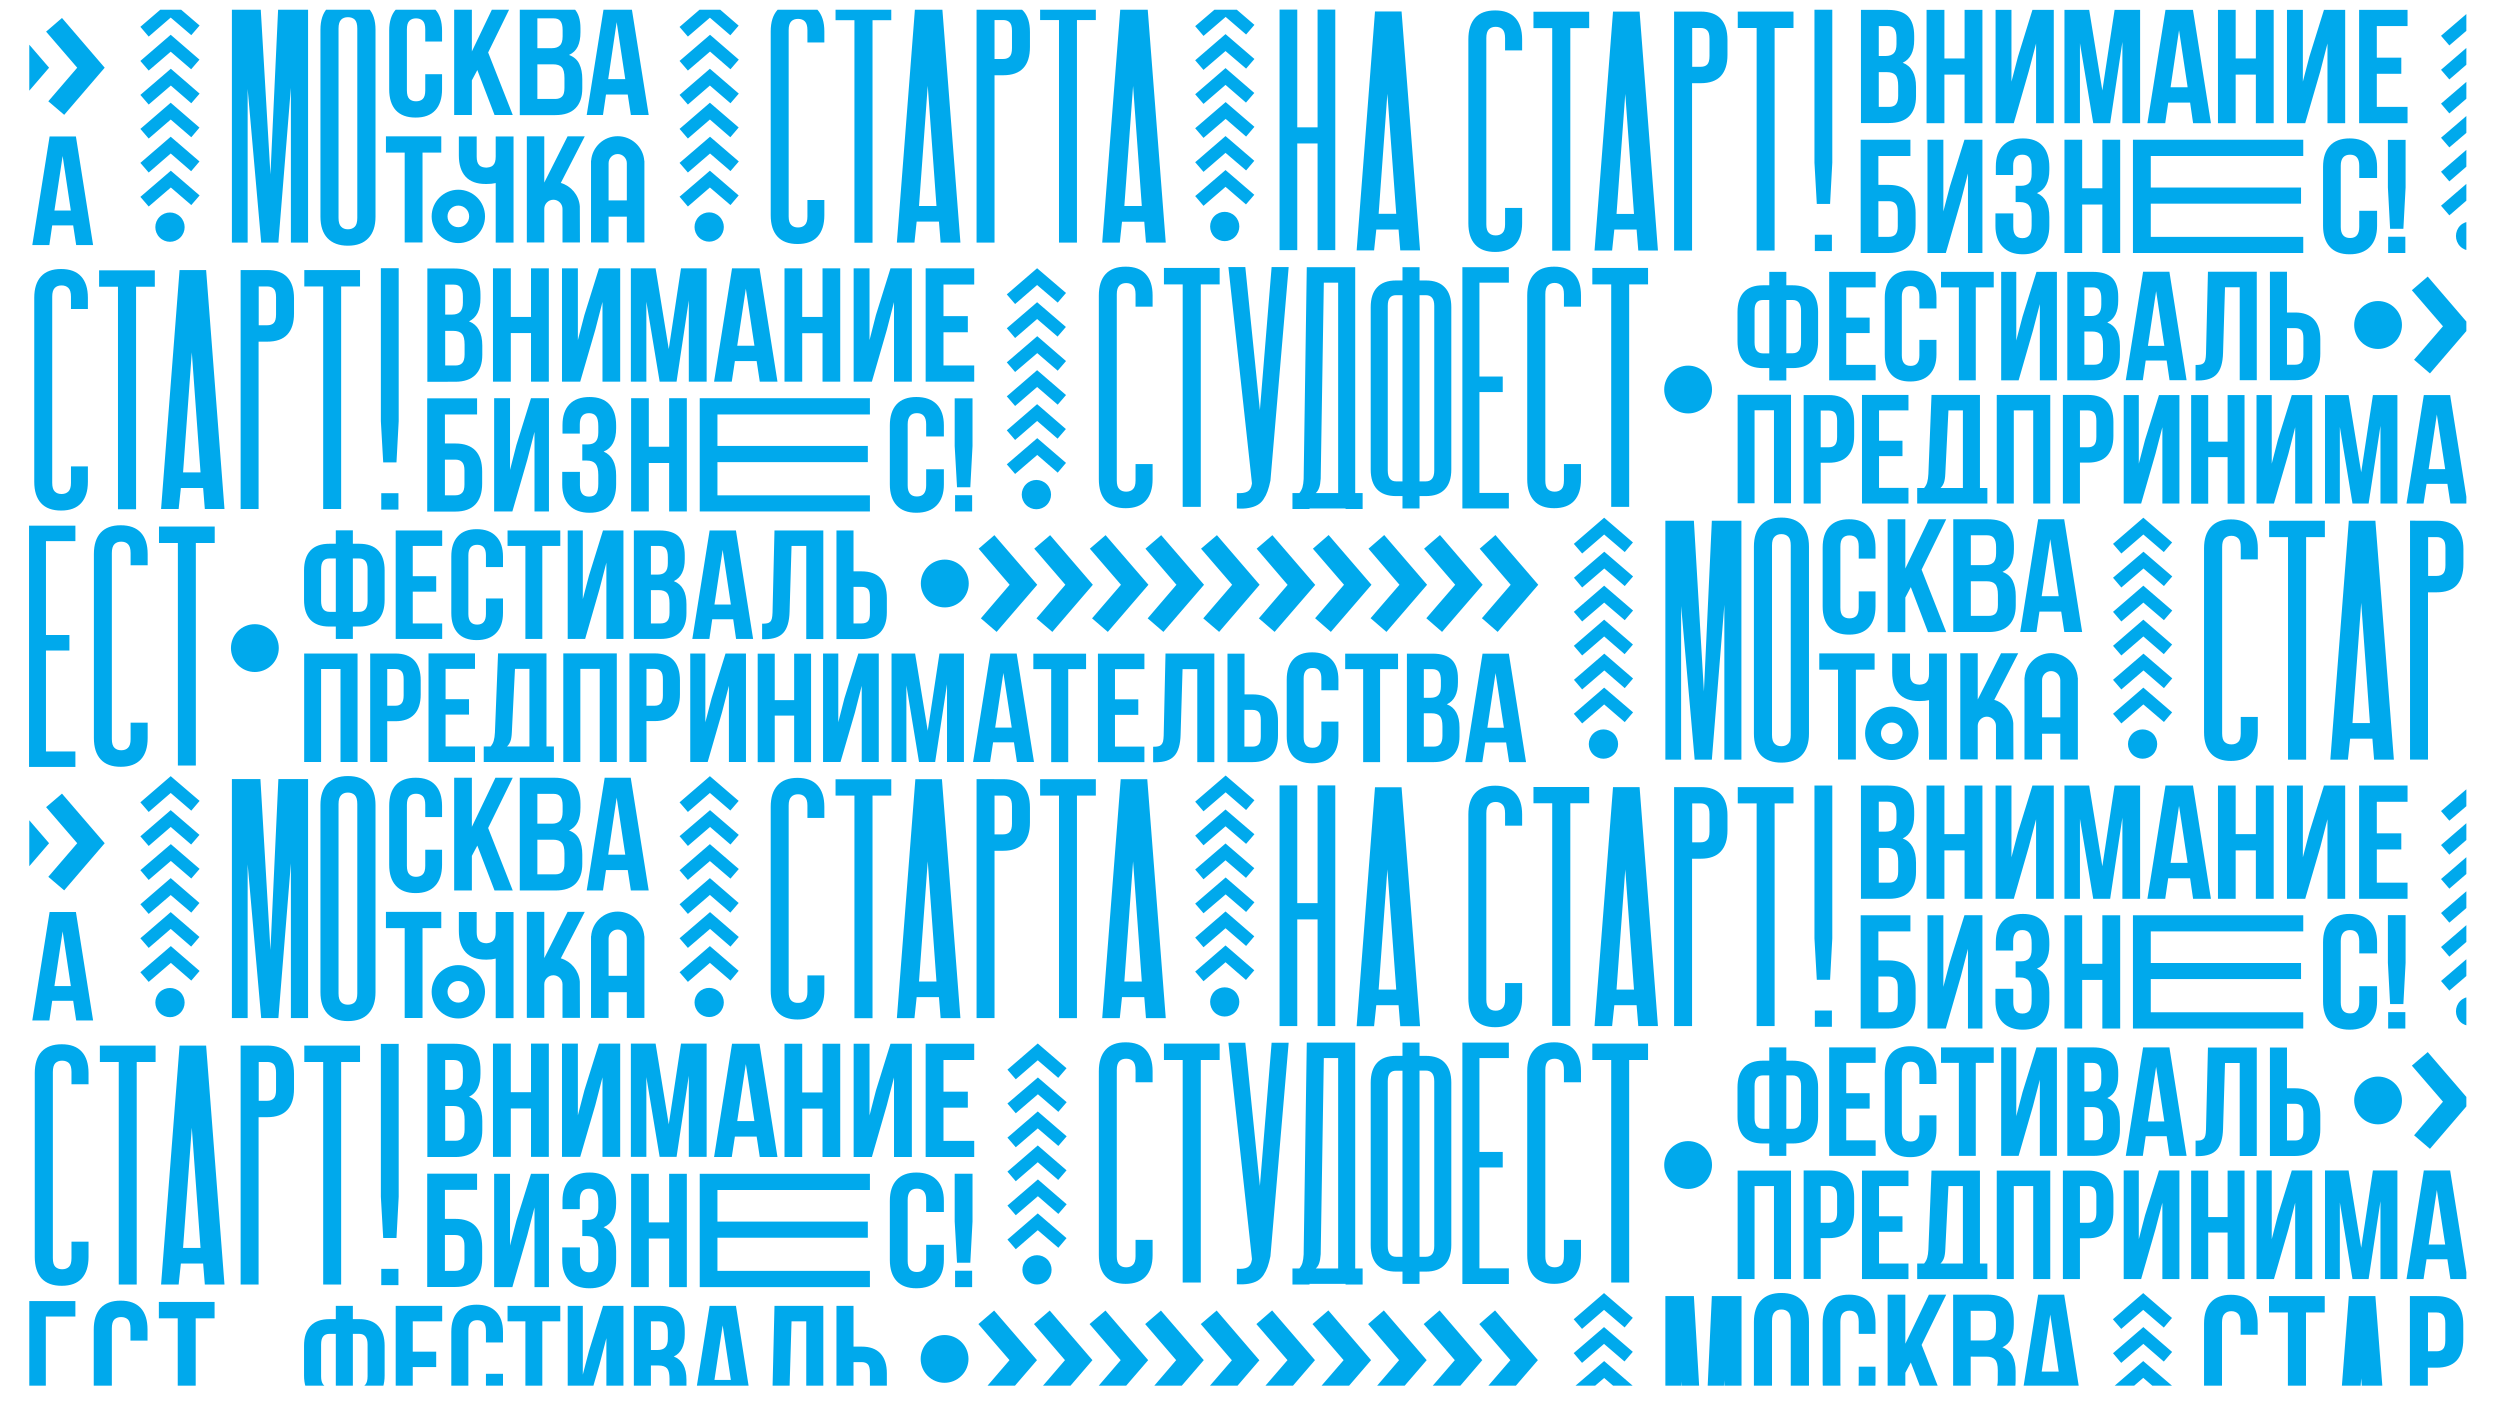
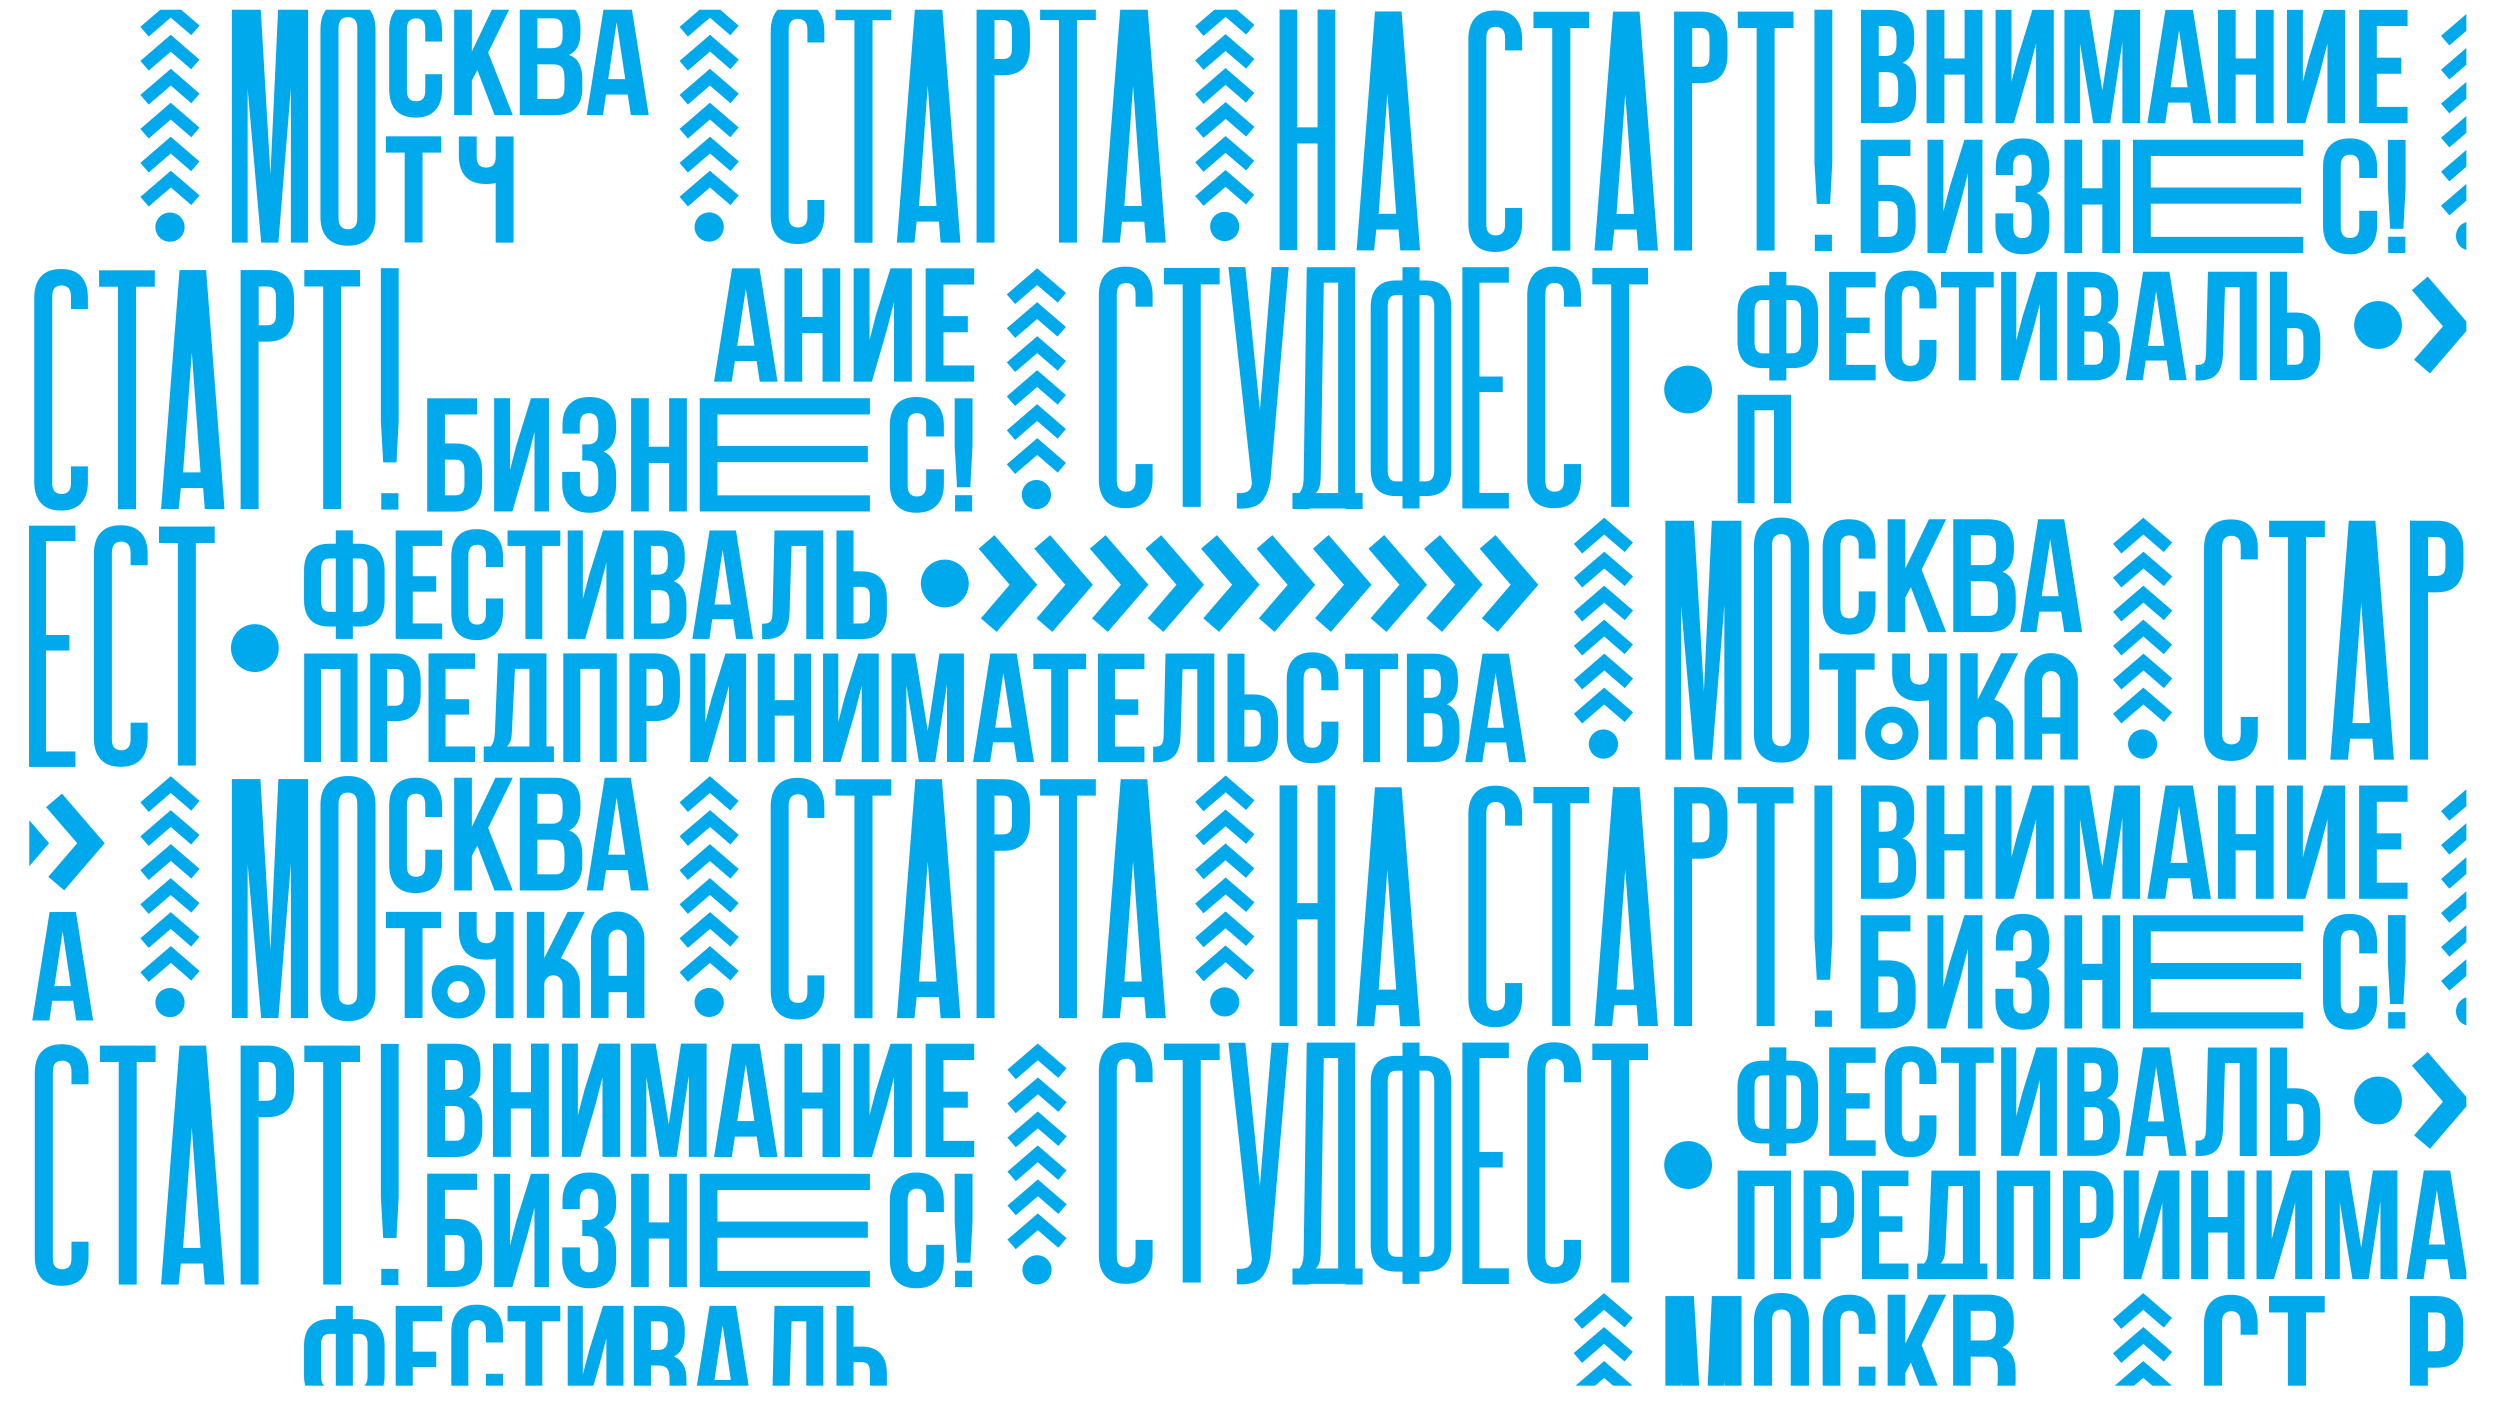
<svg xmlns="http://www.w3.org/2000/svg" viewBox="0 0 1920 1080" width="1920" height="1080">
  <title>Новый проект</title>
  <defs>
    <clipPath clipPathUnits="userSpaceOnUse" id="cp1">
      <path d="m22.49 7.46h1871.67v1056.72h-1871.67z" />
    </clipPath>
  </defs>
  <style> .s0 { fill: #00a9ec } </style>
  <g id="Mask" clip-path="url(#cp1)">
    <path id="Path 98" fill-rule="evenodd" class="s0" d="m1308.6 1126.6l6.1-131.2h22.8v183.5h-13.2v-118.9l-9.6 118.9h-13.2l-10.3-118v118h-12.2v-183.5h21.9zm38.4-111.3q0-10.8 5.4-16.5 5.5-5.8 15.7-5.8 10.3 0 15.7 5.8 5.5 5.7 5.5 16.5v143.6q0 10.8-5.5 16.6-5.4 5.7-15.7 5.7-10.2 0-15.7-5.7-5.4-5.8-5.4-16.6zm13.9 144.6q0 4.8 2 6.7 1.9 2 5.2 2 3.3 0 5.3-2 1.9-1.9 1.9-6.7v-145.4q0-4.9-1.9-6.8-2-2-5.3-2-3.3 0-5.2 2-2 1.9-2 6.8zm79.5-110.3v11.5q0 10.5-5.1 16.1-5.2 5.7-15.2 5.7-10 0-15.2-5.7-5.1-5.6-5.1-16.1v-45.1q0-10.5 5.1-16.1 5.2-5.6 15.2-5.6 10 0 15.2 5.6 5.1 5.6 5.1 16.1v8.4h-12.9v-9.2q0-4.7-1.9-6.7-1.9-1.9-5.1-1.9-3.2 0-5.2 1.9-1.9 2-1.9 6.7v46.7q0 4.7 1.9 6.6 2 1.9 5.2 1.9 3.2 0 5.1-1.9 1.9-1.9 1.9-6.6v-12.3zm27.1-3.2l-4.2 7.9v26.6h-13.6v-86.6h13.6v37.7l18.1-37.7h13.3l-18.9 38.6 18.9 48h-13.9zm58.9-52.1q10.7 0 15.5 4.9 4.7 5 4.7 15v3.1q0 6.7-2.1 11-2.1 4.3-6.7 6.4 5.6 2.2 7.9 6.9 2.3 4.8 2.3 11.7v7.1q0 10-5.2 15.2-5.2 5.3-15.5 5.3h-27.3v-86.6zm-12.9 12.4v22.8h11.3q3.8 0 6-1.9 2.1-2 2.1-7.2v-4.8q0-4.7-1.6-6.8-1.7-2.1-5.3-2.1zm0 35.2v26.6h13.7q3.5 0 5.3-1.8 1.8-1.9 1.8-6.7v-7.6q0-6-2.1-8.2-2-2.3-6.7-2.3zm115.6 30.9l-6.4-7.4 23.3-20.1 22.2 19-6.4 7.5-15.8-13.6zm0-26.1l-6.3-7.4 23.3-20.1 22.1 19.1-6.4 7.4-15.7-13.6zm0-26.1l-6.4-7.4 23.3-20.1 22.1 19.1-6.3 7.4-15.8-13.6zm-414.1 52.2l-6.4-7.4 23.4-20.1 22.1 19.1-6.4 7.4-15.7-13.5zm0-26.1l-6.4-7.5 23.3-20 22.1 19-6.4 7.4-15.7-13.5zm0-26.1l-6.4-7.4 23.3-20.1 22.1 19-6.3 7.4-15.8-13.5zm518.9 125.5v11.7q0 10.7-5.2 16.4-5.2 5.7-15.4 5.7-10.2 0-15.4-5.7-5.2-5.7-5.2-16.4v-141.2q0-10.7 5.2-16.4 5.2-5.8 15.4-5.8 10.2 0 15.4 5.8 5.2 5.7 5.2 16.4v8.5h-13.1v-9.4q0-4.8-1.9-6.7-2-2-5.2-2-3.3 0-5.2 2-2 1.9-2 6.7v143q0 4.8 2 6.6 1.9 1.9 5.2 1.9 3.2 0 5.2-1.9 1.9-1.8 1.9-6.6v-12.6zm8.7-150.7h42.8v12.6h-14.4v170.9h-13.9v-170.9h-14.5zm128.6 0q10.4 0 15.5 5.6 5.1 5.5 5.1 16.2v11.4q0 10.8-5.1 16.3-5.1 5.5-15.5 5.5h-6.6v128.5h-13.8v-183.5zm-6.5 12.6v29.8h6.5q3.3 0 5-1.7 1.8-1.8 1.8-6.6v-13.2q0-4.8-1.8-6.5-1.7-1.8-5-1.8z" />
-     <path id="Path 99" fill-rule="evenodd" class="s0" d="m1838.5 1178.9h-15.2l-1.3-16.1h-17.1l-1.7 16.1h-13.5l14.2-183.5h20.4zm-31.8-28.1h13.4l-6.7-92.3zm-207.6-69.9h-13.7l-2.4-15.7h-16.7l-2.3 15.7h-12.5l13.8-86.6h20zm-31.1-27.5h13.1l-6.5-43.8zm-1454.7 97.2v11.7q0 10.7-5.2 16.4-5.3 5.7-15.4 5.7-10.2 0-15.5-5.7-5.2-5.7-5.2-16.4v-141.3q0-10.6 5.2-16.4 5.3-5.7 15.5-5.7 10.1 0 15.4 5.7 5.2 5.8 5.2 16.4v8.6h-13.1v-9.4q0-4.8-1.9-6.8-2-1.9-5.3-1.9-3.2 0-5.2 1.9-1.9 2-1.9 6.8v142.9q0 4.8 1.9 6.7 2 1.9 5.2 1.9 3.3 0 5.3-1.9 1.9-1.9 1.9-6.7v-12.5zm8.7-150.7h42.8v12.6h-14.5v170.9h-13.8v-170.9h-14.5zm-99.8 184.6v-185.3h35.7v11.9h-22.7v72.1h18v11.9h-18v77.5h22.7v11.9zm690.2-153.8c7.2-7.2 18.8-7.2 26 0 7.2 7.1 7.2 18.8 0 25.9-7.2 7.2-18.8 7.2-26 0-7.1-7.1-7.1-18.8 0-25.9zm39-13.8l12.1-10.4 32.9 38.1-31.2 36.2-12.1-10.4 22.2-25.8zm42.7 0l12.1-10.4 32.8 38.1-31.1 36.2-12.2-10.4 22.2-25.8zm42.7 0l12.2-10.4 32.8 38.1-31.2 36.2-12.1-10.4 22.2-25.8zm42.7 0l12.1-10.4 32.9 38.1-31.2 36.2-12.1-10.4 22.1-25.8zm42.7 0l12.2-10.4 32.8 38.2-31.1 36.2-12.2-10.5 22.2-25.7zm42.7 0l12.1-10.5 32.9 38.2-31.2 36.2-12.1-10.5 22.2-25.7zm43.1 0l12.2-10.5 32.8 38.2-31.2 36.2-12.1-10.5 22.2-25.7zm42.7 0l12.1-10.5 32.9 38.2-31.2 36.2-12.1-10.5 22.1-25.7zm42.7 0l12.2-10.5 32.8 38.2-31.1 36.2-12.2-10.5 22.2-25.7zm42.7 0l12.1-10.5 32.9 38.2-31.2 36.2-12.1-10.5 22.2-25.7z" />
    <path id="Path 100" fill-rule="evenodd" class="s0" d="m233.5 1056.3v-22.7q0-10 4.9-15.2 4.9-5.3 14.6-5.3h4.9v-10.2h13.1v10.2h4.8q9.8 0 14.7 5.3 4.9 5.2 4.9 15.2v22.7q0 10-4.9 15.2-4.9 5.2-14.7 5.2h-4.8v9.5h-13.1v-9.5h-4.9q-9.7 0-14.6-5.2-4.9-5.2-4.9-15.2zm13.1 0.7q0 8.4 6.5 8.4h4.8v-41h-4.8q-3.3 0-4.9 2-1.6 1.9-1.6 6.2zm24.4 8.4h4.8q6.5 0 6.5-8.4v-24.4q0-8.2-6.5-8.2h-4.8zm32.9 20.8v-83.3h35.7v11.9h-22.6v23.3h18v11.8h-18v24.4h22.6v11.9zm42.7-20v-43.3q0-10.1 5-15.5 4.9-5.4 14.5-5.4 9.7 0 14.9 5.4 5.3 5.4 5.3 15.5v8.1h-13.1v-8.9q0-8.2-6.7-8.2-6.8 0-6.8 8.2v45q0 8.1 6.8 8.1 6.7 0 6.7-8.1v-12h13.1v11.1q0 10.1-5.3 15.5-5.2 5.5-14.9 5.5-9.6 0-14.5-5.5-5-5.4-5-15.5zm43.2-51.4v-11.9h40.5v11.9h-13.8v71.4h-13v-71.4zm46.2 71.4v-83.3h11.6v52.8l4.8-18.4 10.7-34.4h15.7v83.3h-13.1v-58.5l-5.3 20.4-11 38.1zm50.8 0v-83.3h19.7q10.1 0 14.8 4.7 4.6 4.7 4.6 14.5v2.9q0 12.8-8.4 16.8 9.7 3.8 9.7 17.9v6.8q0 9.6-5 14.7-5.1 5-14.9 5zm13.1-49.4h5.2q3.9 0 5.8-2 2-2 2-6.7v-4.7q0-4.5-1.5-6.5-1.6-2.1-5.1-2.1h-6.4zm0 37.5h7.5q3.4 0 5.1-1.9 1.7-1.8 1.7-6.3v-7.3q0-5.6-1.9-7.9-2-2.2-6.5-2.2h-5.9zm31.8 11.9l13.3-83.3h20.2l13.2 83.3h-13.1l-2.2-15.1h-16.1l-2.2 15.1zm17-26.4h12.6l-6.3-41.9zm36.6 26.5v-11.9q2.4 0 3.8-0.2 1.3-0.3 2.3-1.2 1-0.9 1.4-2.5 0.4-1.7 0.5-4.6l1.5-63h37.5v83.3h-13.1v-71.4h-11.3l-1.5 50.4q-0.3 11.4-4.8 16.2-4.4 4.9-14.2 4.9zm57.1-0.1v-83.3h13.1v31.3h6.2q9.6 0 14.5 5.3 4.9 5.2 4.9 15.3v10.8q0 10.1-4.9 15.3-4.9 5.3-14.6 5.3zm13.1-11.9h6.2q3.3 0 4.9-1.8 1.5-1.8 1.5-6.1v-12.4q0-4.3-1.5-6.1-1.6-1.8-4.9-1.8h-6.2zm133-91.1c-4.4-4.4-4.4-11.5 0-15.9 4.4-4.4 11.5-4.4 15.9 0 4.3 4.4 4.3 11.5 0 15.9-4.4 4.4-11.5 4.4-15.9 0zm-8.4-23.8l-6.4-7.4 23.3-20.1 22.1 19-6.3 7.4-15.8-13.5zm0-26.1l-6.4-7.4 23.4-20.1 22.1 19.1-6.4 7.4-15.7-13.6zm0-26.1l-6.4-7.4 23.3-20.1 22.1 19.1-6.4 7.4-15.7-13.6zm0-26.1l-6.4-7.4 23.3-20.1 22.2 19.1-6.4 7.4-15.8-13.5zm0-26.1l-6.4-7.5 23.4-20 22.1 19-6.4 7.4-15.7-13.5zm0-26.1l-6.4-7.4 23.3-20.1 22.1 19-6.4 7.4-15.7-13.5zm-712.1 124.7v11.7q0 10.7-5.2 16.5-5.2 5.7-15.4 5.7-10.2 0-15.5-5.7-5.2-5.8-5.2-16.5v-141.2q0-10.7 5.2-16.4 5.3-5.7 15.5-5.7 10.2 0 15.4 5.7 5.2 5.7 5.2 16.4v8.6h-13.1v-9.4q0-4.8-1.9-6.8-2-1.9-5.3-1.9-3.2 0-5.2 1.9-1.9 2-1.9 6.8v142.9q0 4.8 1.9 6.7 2 1.9 5.2 1.9 3.3 0 5.3-1.9 1.9-1.9 1.9-6.7v-12.6zm8.7-150.6h42.8v12.6h-14.5v170.9h-13.8v-170.9h-14.5z" />
    <path id="Path 101" fill-rule="evenodd" class="s0" d="m205.2 803q10.4 0 15.5 5.5 5.1 5.5 5.1 16.2v11.5q0 10.7-5.1 16.2-5.1 5.6-15.5 5.6h-6.6v128.5h-13.8v-183.5zm-6.5 12.6v29.8h6.5q3.3 0 5-1.8 1.8-1.7 1.8-6.5v-13.2q0-4.8-1.8-6.6-1.7-1.7-5-1.7zm35-12.6h42.8v12.6h-14.5v170.9h-13.8v-170.9h-14.5zm-61.3 183.5h-15.1l-1.3-16.1h-17.1l-1.7 16.1h-13.5l14.2-183.5h20.4zm-31.8-28.1h13.4l-6.7-92.3zm152.2 16.1h13.2v12.5h-13.2zm-0.3-55.4v-117.4h13.7v117.4l-1.7 31.7h-10.2zm592.7 33.1v11.7q0 10.7-5.3 16.4-5.2 5.7-15.4 5.7-10.2 0-15.4-5.7-5.2-5.7-5.2-16.4v-141.2q0-10.7 5.2-16.5 5.2-5.7 15.4-5.7 10.2 0 15.4 5.7 5.3 5.8 5.3 16.5v8.5h-13.1v-9.4q0-4.8-2-6.8-1.9-1.9-5.2-1.9-3.3 0-5.2 1.9-2 2-2 6.8v143q0 4.7 2 6.6 1.9 1.9 5.2 1.9 3.3 0 5.2-1.9 2-1.9 2-6.6v-12.6zm8.7-150.7h42.8v12.6h-14.5v170.9h-13.9v-170.9h-14.4zm320.3 150.7v11.7q0 10.7-5.2 16.4-5.2 5.7-15.4 5.7-10.2 0-15.4-5.7-5.3-5.7-5.3-16.4v-141.3q0-10.6 5.3-16.4 5.2-5.7 15.4-5.7 10.2 0 15.4 5.7 5.2 5.8 5.2 16.4v8.6h-13.1v-9.4q0-4.8-1.9-6.8-2-1.9-5.2-1.9-3.3 0-5.3 1.9-1.9 2-1.9 6.8v142.9q0 4.8 1.9 6.7 2 1.9 5.3 1.9 3.2 0 5.2-1.9 1.9-1.9 1.9-6.7v-12.5zm8.7-150.7h42.8v12.6h-14.5v170.9h-13.8v-170.9h-14.5zm-279.5-0.7h13l11.2 110 9-110h13.1l-14 164q-1 4.8-2.2 8.2-1.2 3.3-3.1 6.2-1.9 2.8-4.6 4.4-2.8 1.6-6.7 2.3-4 0.7-9.2 0.4v-11.9q5.3 0.4 8-1 2.8-1.4 3.5-5.7l0.1-0.8z" />
    <path id="Path 102" fill-rule="evenodd" class="s0" d="m992.6 986.5v-12.3h5.3q1.7-2 2.4-4.5 0.7-2.5 0.9-6.3l2.4-162.7h37.2v173.5h5.7v12.3h-13.1v-0.5h-27.7v0.5zm17.9-12.3h17.2v-161.6h-11l-2.4 150.6q-0.3 4.6-1.2 7-0.8 2.4-2.6 4zm42.2-18.1v-124.6q0-10 4.9-15.3 4.9-5.3 14.6-5.3h4.9v-10.2h13.1v10.2h4.8q9.7 0 14.6 5.3 5 5.3 5 15.3v124.6q0 10-5 15.2-4.9 5.3-14.6 5.3h-4.8v9.4h-13.1v-9.4h-4.9q-9.7 0-14.6-5.3-4.9-5.2-4.9-15.2zm13.1 0.8q0 8.3 6.4 8.3h4.9v-142.9h-4.9q-3.2 0-4.8 1.9-1.6 2-1.6 6.3zm24.4 8.3h4.8q6.5 0 6.5-8.3v-126.5q0-8.2-6.5-8.2h-4.8zm32.9 20.9v-185.4h35.7v11.9h-22.6v72.1h17.9v11.9h-17.9v77.5h22.6v12zm690.3-153.9c7.1-7.2 18.8-7.2 25.9 0 7.2 7.1 7.2 18.8 0 25.9-7.1 7.2-18.8 7.2-25.9 0-7.2-7.1-7.2-18.8 0-25.9zm-529.9 49.5c7.2-7.1 18.8-7.1 26 0 7.1 7.2 7.1 18.8 0 26-7.2 7.2-18.8 7.2-26 0-7.2-7.2-7.2-18.8 0-26zm568.8-63.3l12.2-10.4 32.8 38.1-31.1 36.2-12.2-10.4 22.2-25.8z" />
    <path id="Path 103" fill-rule="evenodd" class="s0" d="m1334.4 857.7v-22.6q0-10 4.9-15.2 4.9-5.3 14.6-5.3h4.9v-10.2h13.1v10.2h4.8q9.8 0 14.7 5.3 4.9 5.2 4.9 15.2v22.6q0 10.1-4.9 15.3-4.9 5.2-14.7 5.2h-4.8v9.5h-13.1v-9.5h-4.9q-9.7 0-14.6-5.2-4.9-5.2-4.9-15.3zm13.1 0.8q0 8.4 6.5 8.4h4.8v-41h-4.8q-3.3 0-4.9 2-1.6 1.9-1.6 6.2zm24.4 8.4h4.8q6.5 0 6.5-8.4v-24.4q0-8.2-6.5-8.2h-4.8zm32.9 20.8v-83.3h35.7v11.9h-22.6v23.3h18v11.8h-18v24.4h22.6v11.9zm42.7-20v-43.3q0-10.1 5-15.5 4.9-5.4 14.5-5.4 9.7 0 14.9 5.4 5.3 5.4 5.3 15.5v8.1h-13.1v-8.9q0-8.2-6.7-8.2-6.8 0-6.8 8.2v44.9q0 8.2 6.8 8.2 6.7 0 6.7-8.2v-11.9h13.1v11.1q0 10.1-5.3 15.5-5.2 5.5-14.9 5.5-9.6 0-14.5-5.5-5-5.4-5-15.5zm43.2-51.4v-11.9h40.5v11.9h-13.8v71.4h-13v-71.4zm46.2 71.4v-83.3h11.6v52.8l4.8-18.4 10.7-34.4h15.7v83.3h-13.1v-58.5l-5.3 20.4-11 38.1zm50.8 0v-83.3h19.7q10.1 0 14.8 4.7 4.6 4.7 4.6 14.5v2.9q0 12.8-8.4 16.8 9.7 3.8 9.7 17.9v6.8q0 9.6-5 14.7-5.1 5-14.9 5zm13.1-49.4h5.2q3.9 0 5.8-2 2-2 2-6.7v-4.7q0-4.5-1.5-6.5-1.6-2.1-5.1-2.1h-6.4zm0 37.5h7.5q3.4 0 5.1-1.9 1.7-1.8 1.7-6.3v-7.3q0-5.7-1.9-7.9-2-2.2-6.5-2.2h-5.9zm31.8 11.9l13.3-83.3h20.2l13.2 83.3h-13.1l-2.2-15.1h-16.1l-2.2 15.1zm17-26.4h12.6l-6.3-42zm36.6 26.6v-11.9q2.4 0 3.8-0.2 1.3-0.3 2.3-1.2 1-0.9 1.4-2.6 0.4-1.6 0.5-4.6l1.5-62.9h37.5v83.3h-13.1v-71.4h-11.3l-1.5 50.4q-0.3 11.3-4.8 16.2-4.4 4.9-14.2 4.9zm57.1-0.1v-83.3h13.1v31.3h6.2q9.6 0 14.5 5.2 4.9 5.3 4.9 15.4v10.8q0 10.1-4.9 15.3-4.9 5.3-14.6 5.3zm13.1-11.9h6.2q3.3 0 4.9-1.8 1.5-1.8 1.5-6.1v-12.5q0-4.3-1.5-6-1.6-1.8-4.9-1.8h-6.2zm-421.9 106.4v-83.3h41v83.3h-13.1v-71.4h-14.9v71.4z" />
    <path id="Path 104" fill-rule="evenodd" class="s0" d="m1385.2 982.2v-83.3h19.3q9.7 0 14.6 5.3 4.9 5.3 4.9 15.3v10.8q0 10.1-4.9 15.4-4.9 5.2-14.6 5.2h-6.2v31.3zm13.1-43.1h6.2q3.2 0 4.8-1.8 1.6-1.8 1.6-6.1v-12.5q0-4.3-1.6-6.1-1.6-1.8-4.8-1.8h-6.2zm31.7 43.2v-83.3h35.7v11.9h-22.6v23.2h18v11.9h-18v24.4h22.6v11.9zm42.4 0v-11.9h5.3q1.7-2 2.4-4.5 0.7-2.4 0.9-6.2l2.4-60.7h37.2v71.4h5.7v11.9zm17.9-11.9h17.2v-59.5h-11.1l-2.4 48.5q-0.2 4.6-1.1 7-0.9 2.4-2.6 4zm43.2 11.9v-83.3h41.1v83.3h-13.1v-71.4h-14.9v71.4zm50.8 0v-83.3h19.3q9.7 0 14.6 5.3 4.9 5.2 4.9 15.3v10.8q0 10.1-4.9 15.3-4.9 5.3-14.6 5.3h-6.2v31.3zm13.1-43.2h6.2q3.2 0 4.8-1.8 1.6-1.8 1.6-6.1v-12.5q0-4.3-1.6-6.1-1.6-1.7-4.8-1.7h-6.2zm33.6 43.2v-83.4h11.6v52.8l4.8-18.4 10.7-34.4h15.7v83.4h-13.1v-58.6l-5.3 20.4-11 38.2zm51.8 0v-83.3h13.1v35.7h14.9v-35.7h13v83.3h-13v-35.7h-14.9v35.7zm50.2 0v-83.4h11.7v52.8l4.7-18.4 10.7-34.4h15.7v83.4h-13.1v-58.6l-5.2 20.4-11.1 38.2zm52.6 0v-83.4h18.1l9.7 59.4 9-59.4h18.8v83.4h-13v-59.8l-9.1 59.8h-12.4l-9.7-58.8v58.8zm62.6 0l13.3-83.4h20.2l13.3 83.4h-13.1l-2.3-15.2h-16l-2.3 15.2zm17-26.5h12.7l-6.4-41.9zm-1537-67.2v-87h20.6q10.5 0 15.4 4.9 4.8 4.9 4.8 15.1v3.1q0 13.4-8.8 17.6 10.2 3.9 10.2 18.6v7.1q0 10.1-5.3 15.3-5.3 5.3-15.5 5.3zm13.7-51.6h5.3q4.1 0 6.2-2 2.1-2.1 2.1-7.1v-4.9q0-4.6-1.7-6.8-1.6-2.1-5.3-2.1h-6.6zm0 39.1h7.8q3.6 0 5.3-2 1.8-1.9 1.8-6.6v-7.6q0-5.9-2-8.2-2.1-2.3-6.8-2.3h-6.1zm36.7 12.4v-87h13.7v37.3h15.5v-37.3h13.7v87h-13.7v-37.2h-15.5v37.2zm53 0v-87h12.2v55.1l5-19.2 11.2-35.9h16.3v87h-13.6v-61.1l-5.5 21.3-11.6 39.8zm52.9 0v-87h19l10.1 62 9.4-62h19.7v87h-13.7v-62.3l-9.4 62.3h-13l-10.2-61.3v61.3z" />
    <path id="Path 105" fill-rule="evenodd" class="s0" d="m548.4 888.6l13.8-87h21.1l13.8 87h-13.6l-2.4-15.7h-16.7l-2.4 15.7zm17.8-27.6h13.2l-6.6-43.8zm36.3 27.6v-87h13.6v37.4h15.6v-37.4h13.6v87h-13.6v-37.2h-15.6v37.2zm53.1 0v-87h12.2v55.1l4.9-19.1 11.2-36h16.4v87h-13.7v-61.1l-5.5 21.3-11.5 39.8zm55.3 0v-87h37.3v12.5h-23.6v24.3h18.7v12.3h-18.7v25.5h23.6v12.4zm-382.8 99.8v-87h38.3v12.4h-24.7v22.3h8q10.2 0 15.4 5.5 5.2 5.5 5.2 16v9.3q0 10.5-5.2 16-5.2 5.5-15.4 5.5zm13.6-12.4h8q3.4 0 5.2-1.9 1.8-1.9 1.8-6.3v-11.1q0-4.4-1.8-6.3-1.8-1.9-5.2-1.9h-8zm37.8 12.5v-87h12.2v55.1l4.9-19.2 11.2-35.9h13.8v87h-11.1v-61.2l-5.5 21.3-11.5 39.9zm52.3-20.9v-9.6h13.6v10.5q0 8.6 7 8.6 3.5 0 5.3-2.2 1.8-2.2 1.8-7.7v-6.8q0-6-2.1-8.5-2.1-2.6-6.8-2.6h-3.4v-12.4h4.1q4.1 0 6.1-2.1 2.1-2.1 2.1-7.1v-4.8q0-5.6-1.8-7.8-1.8-2.2-5.3-2.2-7.1 0-7.1 8.6v7.1h-13.3v-6.5q0-10.5 5.4-16 5.4-5.6 15.4-5.6 10 0 15.2 5.7 5.2 5.6 5.2 16.1v2.3q0 13.9-9.6 17.9 9.6 4.1 9.6 18.2v6.9q0 10.5-5.2 16.2-5.2 5.6-15.2 5.6-10 0-15.5-5.6-5.5-5.7-5.5-16.2zm52.9 20.9v-87h13.6v37.3h15.6v-37.3h13.6v87h-13.6v-37.3h-15.6v37.3zm52.7 0v-87h130.7v12.4h-117.1v24.3h115.5v12.4h-115.5v25.4h117.1v12.5zm146-20.9v-45.3q0-10.5 5.2-16.1 5.2-5.7 15.2-5.7 10.1 0 15.6 5.7 5.5 5.6 5.5 16.1v8.5h-13.6v-9.3q0-8.6-7.1-8.6-7.1 0-7.1 8.6v47q0 8.4 7.1 8.4 7.1 0 7.1-8.4v-12.5h13.6v11.6q0 10.5-5.5 16.2-5.5 5.6-15.6 5.6-10 0-15.2-5.6-5.2-5.7-5.2-16.2zm50.1 8.3h13.1v12.6h-13.1zm-0.3-37.9v-36.6h13.7v36.6l-1.7 31.8h-10.2zm1156.2-153.3c-4.3-4.4-4.3-11.5 0-15.9 4.4-4.4 11.5-4.4 15.9 0 4.4 4.4 4.4 11.5 0 15.9-4.4 4.3-11.5 4.3-15.9 0zm-8.3-23.9l-6.4-7.4 23.3-20 22.1 19-6.4 7.4-15.7-13.5zm0-26.1l-6.4-7.4 23.3-20.1 22.1 19-6.3 7.4-15.8-13.5zm0-26.1l-6.4-7.4 23.4-20.1 22.1 19-6.4 7.5-15.7-13.6zm0-26.1l-6.4-7.4 23.3-20.1 22.1 19.1-6.4 7.4-15.7-13.6zm0-26.1l-6.4-7.4 23.3-20.1 22.2 19.1-6.4 7.4-15.8-13.6zm0-26.1l-6.4-7.4 23.4-20.1 22.1 19.1-6.4 7.4-15.7-13.5zm-712.1 124.7v11.7q0 10.7-5.3 16.4-5.2 5.8-15.4 5.8-10.2 0-15.4-5.8-5.2-5.7-5.2-16.4v-141.2q0-10.7 5.2-16.4 5.2-5.7 15.4-5.7 10.2 0 15.4 5.7 5.3 5.7 5.3 16.4v8.6h-13.1v-9.5q0-4.8-2-6.7-1.9-2-5.2-2-3.3 0-5.2 2-2 1.9-2 6.7v143q0 4.8 2 6.7 1.9 1.9 5.2 1.9 3.3 0 5.2-1.9 2-1.9 2-6.7v-12.6zm8.7-150.6h42.8v12.5h-14.5v171h-13.9v-171h-14.4z" />
    <path id="Path 106" fill-rule="evenodd" class="s0" d="m1306.1 604.5q10.4 0 15.5 5.5 5.1 5.5 5.1 16.2v11.5q0 10.7-5.1 16.2-5.1 5.6-15.5 5.6h-6.6v128.5h-13.8v-183.5zm-6.5 12.5v29.9h6.5q3.3 0 5-1.8 1.8-1.7 1.8-6.5v-13.2q0-4.8-1.8-6.6-1.7-1.8-5-1.8zm35-12.5h42.8v12.5h-14.5v171h-13.8v-171h-14.5zm-61.3 183.5h-15.1l-1.3-16h-17.1l-1.7 16h-13.5l14.2-183.5h20.4zm-31.8-28h13.4l-6.7-92.3zm-150.9 28.1h-15.2l-1.3-16.1h-17.1l-1.7 16.1h-13.4l14.1-183.5h20.4zm-31.8-28.1h13.5l-6.8-92.3zm-76.1 28v-184.8h13.6v90.4h15.6v-90.4h13.6v184.8h-13.6v-81.9h-15.6v81.9zm411.1-11.9h13.1v12.5h-13.1zm-0.3-55.4v-117.4h13.7v117.4l-1.7 31.8h-10.2zm35.7-30.4v-87h20.7q10.5 0 15.4 4.9 4.8 4.9 4.8 15.1v3.1q0 13.4-8.8 17.5 10.2 4 10.2 18.7v7.1q0 10-5.3 15.3-5.3 5.3-15.5 5.3zm13.7-51.6h5.3q4.1 0 6.2-2.1 2.1-2.1 2.1-7v-4.9q0-4.7-1.7-6.8-1.6-2.2-5.3-2.2h-6.6zm0 39.2h7.8q3.6 0 5.3-2 1.8-1.9 1.8-6.6v-7.6q0-5.9-2-8.2-2.1-2.3-6.8-2.3h-6.1zm36.7 12.4v-87h13.7v37.3h15.5v-37.3h13.7v87h-13.7v-37.2h-15.5v37.2zm53 0v-87h12.2v55.1l5-19.2 11.1-35.9h16.4v87h-13.6v-61.1l-5.6 21.3-11.5 39.8zm52.9 0v-87h19l10.1 62 9.4-62h19.6v87h-13.6v-62.4l-9.4 62.4h-13l-10.2-61.4v61.4zm63.7 0l13.9-87h21.1l13.8 87h-13.7l-2.3-15.8h-16.8l-2.3 15.8zm17.8-27.6h13.1l-6.6-43.8zm36.4 27.6v-87h13.6v37.3h15.5v-37.3h13.7v87h-13.7v-37.2h-15.5v37.2zm53 0v-87h12.2v55.1l5-19.2 11.2-35.9h16.3v87h-13.6v-61.1l-5.5 21.3-11.6 39.8zm55.4 0v-87h37.2v12.5h-23.6v24.2h18.8v12.4h-18.8v25.5h23.6v12.4z" />
    <path id="Path 107" fill-rule="evenodd" class="s0" d="m1429 789.9v-87h38.2v12.4h-24.6v22.3h8q10.1 0 15.4 5.5 5.2 5.5 5.2 16v9.3q0 10.5-5.2 16-5.3 5.5-15.4 5.5zm13.6-12.5h8q3.4 0 5.2-1.8 1.7-1.9 1.7-6.4v-11q0-4.4-1.7-6.3-1.8-1.9-5.2-1.9h-8zm37.7 12.5v-87h12.2v55l5-19.1 11.2-35.9h13.8v87h-11.1v-61.2l-5.5 21.3-11.5 39.9zm52.2-20.9v-9.6h13.7v10.4q0 8.6 7 8.6 3.5 0 5.3-2.1 1.8-2.2 1.8-7.7v-6.8q0-6-2.1-8.5-2.1-2.6-6.8-2.6h-3.4v-12.4h4.1q4 0 6.1-2.1 2.1-2.1 2.1-7.1v-4.8q0-5.6-1.8-7.8-1.8-2.2-5.3-2.2-7.1 0-7.1 8.6v7.1h-13.3v-6.5q0-10.5 5.4-16.1 5.4-5.5 15.4-5.5 10 0 15.1 5.7 5.2 5.6 5.2 16.1v2.3q0 13.9-9.5 17.9 9.5 4.1 9.5 18.2v6.9q0 10.5-5.2 16.2-5.1 5.6-15.1 5.6-10 0-15.5-5.6-5.6-5.7-5.6-16.2zm53 20.9v-87h13.6v37.3h15.5v-37.3h13.7v87h-13.7v-37.3h-15.5v37.3zm52.6 0v-87h130.8v12.4h-117.1v24.3h115.4v12.3h-115.4v25.5h117.1v12.5zm146-20.9v-45.3q0-10.5 5.2-16.1 5.2-5.7 15.2-5.7 10.1 0 15.6 5.7 5.5 5.6 5.5 16.1v8.5h-13.7v-9.3q0-8.6-7-8.6-7.2 0-7.2 8.6v46.9q0 8.5 7.2 8.5 7 0 7-8.5v-12.4h13.7v11.6q0 10.5-5.5 16.2-5.5 5.6-15.6 5.6-10 0-15.2-5.6-5.2-5.7-5.2-16.2zm50 8.3h13.2v12.6h-13.2zm-0.2-37.9v-36.6h13.6v36.6l-1.7 31.7h-10.2zm-1297.2 38.4c-4.4-4.4-4.4-11.5 0-15.8 4.4-4.4 11.5-4.4 15.9 0 4.4 4.3 4.4 11.4 0 15.8-4.4 4.4-11.5 4.4-15.9 0zm-329-48.2l6.1-131.3h22.8v183.6h-13.2v-118.9l-9.6 118.9h-13.2l-10.4-118.1v118.1h-12.1v-183.6h21.9z" />
    <path id="Path 108" fill-rule="evenodd" class="s0" d="m246.1 618.3q0-10.8 5.4-16.5 5.5-5.8 15.7-5.8 10.3 0 15.7 5.8 5.5 5.7 5.5 16.5v143.6q0 10.8-5.5 16.6-5.4 5.7-15.7 5.7-10.2 0-15.7-5.7-5.4-5.8-5.4-16.6zm13.9 144.6q0 4.8 2 6.8 1.9 1.9 5.2 1.9 3.3 0 5.3-1.9 1.9-2 1.9-6.8v-145.4q0-4.8-1.9-6.8-2-2-5.3-2-3.3 0-5.2 2-2 2-2 6.8zm79.5-110.3v11.5q0 10.5-5.2 16.1-5.1 5.7-15.1 5.7-10 0-15.2-5.7-5.1-5.6-5.1-16.1v-45.1q0-10.5 5.1-16.1 5.2-5.6 15.2-5.6 10 0 15.1 5.6 5.2 5.6 5.2 16.1v8.5h-12.9v-9.3q0-4.7-1.9-6.7-1.9-1.9-5.2-1.9-3.2 0-5.1 1.9-1.9 2-1.9 6.7v46.7q0 4.8 1.9 6.6 1.9 1.9 5.1 1.9 3.3 0 5.2-1.9 1.9-1.8 1.9-6.6v-12.3zm27.1-3.2l-4.2 7.9v26.6h-13.6v-86.6h13.6v37.7l18.1-37.7h13.3l-18.9 38.6 18.9 48h-14zm59-52.1q10.7 0 15.4 4.9 4.8 5 4.8 15v3.1q0 6.7-2.1 11-2.1 4.3-6.7 6.5 5.6 2.1 7.9 6.8 2.3 4.8 2.3 11.7v7.1q0 10-5.2 15.3-5.2 5.2-15.5 5.2h-27.3v-86.6zm-12.9 12.4v22.9h11.2q3.9 0 6-2 2.2-2 2.2-7.2v-4.8q0-4.7-1.7-6.8-1.6-2.1-5.2-2.1zm0 35.2v26.6h13.7q3.5 0 5.3-1.8 1.8-1.9 1.8-6.7v-7.6q0-6-2.1-8.2-2-2.3-6.7-2.3zm115.6 109.2l-6.4-7.4 23.3-20.1 22.1 19-6.3 7.5-15.8-13.6zm0-26.1l-6.4-7.4 23.4-20.1 22.1 19.1-6.4 7.4-15.7-13.6zm0-26.1l-6.4-7.4 23.3-20.1 22.1 19.1-6.4 7.4-15.7-13.6zm0-26.1l-6.4-7.4 23.3-20.1 22.2 19.1-6.4 7.4-15.8-13.5zm0-26.1l-6.4-7.5 23.4-20 22.1 19-6.4 7.4-15.7-13.5zm0-26.1l-6.4-7.4 23.3-20.1 22.1 19-6.4 7.4-15.7-13.5zm404.3 153.8c-4.3-4.4-4.3-11.5 0-15.9 4.4-4.3 11.5-4.3 15.9 0 4.4 4.4 4.4 11.5 0 15.9-4.4 4.4-11.5 4.4-15.9 0zm-8.3-23.8l-6.4-7.4 23.3-20.1 22.1 19.1-6.4 7.4-15.7-13.6zm0-26.1l-6.4-7.4 23.3-20.1 22.1 19.1-6.3 7.4-15.8-13.6zm0-26.1l-6.4-7.4 23.4-20.1 22.1 19.1-6.4 7.4-15.7-13.5zm0-26.1l-6.4-7.5 23.3-20 22.1 19-6.4 7.4-15.7-13.5zm0-26.1l-6.4-7.4 23.3-20.1 22.2 19-6.4 7.4-15.8-13.5zm0-26.1l-6.4-7.4 23.4-20.1 22.1 19-6.4 7.5-15.7-13.6zm-801.7 154.8c-4.4-4.4-4.4-11.5 0-15.9 4.4-4.3 11.5-4.3 15.9 0 4.4 4.4 4.4 11.5 0 15.9-4.4 4.4-11.5 4.4-15.9 0zm-8.4-23.8l-6.4-7.4 23.4-20.1 22.1 19.1-6.4 7.4-15.7-13.6zm0-26.1l-6.4-7.4 23.3-20.1 22.1 19.1-6.4 7.4-15.7-13.6zm0-26.1l-6.4-7.4 23.3-20.1 22.1 19.1-6.3 7.4-15.8-13.5zm0-26.1l-6.4-7.5 23.4-20 22.1 19-6.4 7.4-15.7-13.5zm0-26.1l-6.4-7.4 23.3-20.1 22.1 19-6.4 7.4-15.7-13.5zm0-26.1l-6.4-7.4 23.3-20.1 22.2 19-6.4 7.5-15.8-13.6zm518.9 125.5v11.7q0 10.7-5.2 16.4-5.2 5.8-15.4 5.8-10.2 0-15.4-5.8-5.2-5.7-5.2-16.4v-141.2q0-10.7 5.2-16.4 5.2-5.8 15.4-5.8 10.2 0 15.4 5.8 5.2 5.7 5.2 16.4v8.6h-13v-9.5q0-4.8-2-6.7-1.9-2-5.2-2-3.3 0-5.2 2-2 1.9-2 6.7v143q0 4.8 2 6.7 1.9 1.9 5.2 1.8 3.3 0.1 5.2-1.8 2-1.9 2-6.7v-12.6zm8.6-150.6h42.8v12.5h-14.4v171h-13.9v-171h-14.5z" />
    <path id="Path 109" fill-rule="evenodd" class="s0" d="m770.4 598.4q10.4 0 15.5 5.5 5.1 5.6 5.1 16.2v11.5q0 10.7-5.1 16.2-5.1 5.6-15.5 5.6h-6.6v128.5h-13.8v-183.5zm-6.6 12.6v29.8h6.6q3.3 0 5-1.8 1.8-1.7 1.8-6.5v-13.2q0-4.8-1.8-6.6-1.7-1.7-5-1.7zm35-12.6h42.8v12.6h-14.5v170.9h-13.8v-170.9h-14.5zm96.5 183.5h-15.2l-1.3-16.1h-17.1l-1.7 16.1h-13.5l14.2-183.5h20.4zm-31.8-28.1h13.4l-6.7-92.3zm-125.9 28.1h-15.2l-1.3-16.1h-17.1l-1.7 16.1h-13.5l14.2-183.5h20.4zm-31.8-28.1h13.4l-6.7-92.3zm-207.6-69.9h-13.7l-2.4-15.7h-16.7l-2.3 15.7h-12.5l13.8-86.6h20zm-31.1-27.5h13.1l-6.6-43.8zm-128.2 56.4h-14.4v69h-13.7v-69h-14.4v-12.5h42.5zm41.8-12.4h13.7v81.5h-13.7v-45.7q-3.1 0.8-6.8 0.8-0.2 0-0.5 0-0.3 0-0.5 0-10.1 0-15.3-5.7-5.2-5.7-5.2-16.3v-14.6h13.7v15.5q0 4.7 2 6.6c1.6 1.6 3.8 1.8 5.1 1.9q0.1 0 0.2 0 0.1 0 0.2 0c1.3-0.1 3.5-0.3 5.1-1.9q2-1.9 2-6.6z" />
    <path id="Path 110" fill-rule="evenodd" class="s0" d="m352 782.2c-11.3 0-20.5-9.1-20.5-20.5 0-11.3 9.2-20.5 20.5-20.5 11.3 0 20.5 9.2 20.5 20.5 0 11.4-9.2 20.5-20.5 20.5zm8.3-20.5c0-4.6-3.7-8.3-8.3-8.3-4.6 0-8.3 3.7-8.3 8.3 0 4.6 3.7 8.3 8.3 8.3 4.6 0 8.3-3.7 8.3-8.3zm88.8-61.4l-18.4 35.7c7.9 2.3 13.9 9.4 14.6 17.9 0 0.1 0-0.1 0 0l0.1 27.8h-13.4v-25.8c0-3.8-3.2-6.9-7-6.9-3.8 0-7 3.1-7 6.9 0 0 0 25.8 0 25.8h-13.4v-81.4h13.4v35.5l17.9-35.5zm45.8 19v62.5h-13.5v-19.8h-14v19.8h-13.5v-62.5q0-0.2 0-0.3h0.1c0.8-10.6 9.6-18.9 20.4-18.9 10.7 0 19.6 8.3 20.4 18.9q0 0.1 0.1 0.3zm-13.5 1.6c0-3.9-3.2-7-7-7-3.9 0-7 3.1-7 7v28.5h14zm-488.7-101l12.1-10.4 32.9 38.1-31.2 36.2-12.1-10.4 22.1-25.8zm42.7 0l12.2-10.4 32.8 38.1-31.1 36.2-12.2-10.4 22.2-25.8z" />
    <path id="Path 111" fill-rule="evenodd" class="s0" d="m24.8 783.7l13.3-83.3h20.2l13.2 83.3h-13l-2.3-15.1h-16.1l-2.2 15.1zm17-26.4h12.6l-6.3-42zm1595.8-177.9c-4.4-4.4-4.4-11.5 0-15.9 4.4-4.4 11.5-4.4 15.9 0 4.3 4.4 4.3 11.5 0 15.9-4.4 4.4-11.5 4.4-15.9 0zm-329-48.3l6.1-131.2h22.7v183.5h-13.1v-118.9l-9.6 118.9h-13.2l-10.4-118v118h-12.1v-183.5h21.9z" />
    <path id="Path 112" fill-rule="evenodd" class="s0" d="m1347 419.8q0-10.8 5.4-16.5 5.5-5.8 15.7-5.8 10.3 0 15.7 5.8 5.5 5.7 5.5 16.5v143.6q0 10.8-5.5 16.6-5.4 5.7-15.7 5.7-10.2 0-15.7-5.7-5.4-5.8-5.4-16.6zm13.9 144.6q0 4.8 2 6.7 1.9 2 5.2 2 3.3 0 5.3-2 1.9-1.9 1.9-6.7v-145.5q0-4.8-1.9-6.7-2-2-5.3-2-3.3 0-5.2 2-2 1.9-2 6.7zm79.5-110.2v11.5q0 10.5-5.2 16.1-5.1 5.6-15.1 5.6-10 0-15.2-5.6-5.1-5.6-5.1-16.1v-45.1q0-10.5 5.1-16.1 5.2-5.7 15.2-5.7 10 0 15.1 5.7 5.2 5.6 5.2 16.1v8.4h-12.9v-9.2q0-4.7-1.9-6.7-1.9-1.9-5.2-1.9-3.2 0-5.1 1.9-1.9 2-1.9 6.7v46.7q0 4.7 1.9 6.6 1.9 1.8 5.1 1.8 3.3 0 5.2-1.8 1.9-1.9 1.9-6.6v-12.3zm27.1-3.3l-4.2 8v26.6h-13.6v-86.7h13.6v37.8l18.1-37.8h13.3l-18.9 38.7 18.9 48h-14zm59-52.1q10.7 0 15.4 4.9 4.8 5 4.8 15v3.1q0 6.7-2.1 11-2.1 4.3-6.7 6.4 5.6 2.1 7.9 6.9 2.3 4.8 2.3 11.7v7.1q0 10-5.2 15.2-5.2 5.3-15.5 5.3h-27.3v-86.6zm-12.9 12.3v22.9h11.2q3.9 0 6-1.9 2.2-2 2.2-7.2v-4.8q0-4.7-1.7-6.9-1.6-2.1-5.2-2.1zm0 35.3v26.6h13.7q3.5 0 5.3-1.8 1.8-1.9 1.8-6.7v-7.6q0-6-2.1-8.3-2-2.2-6.7-2.2zm115.6 109.2l-6.4-7.4 23.3-20.1 22.1 19-6.3 7.4-15.8-13.5zm0-26.1l-6.4-7.4 23.4-20.1 22.1 19-6.4 7.5-15.7-13.6zm0-26.1l-6.4-7.4 23.3-20.1 22.1 19.1-6.4 7.4-15.7-13.6zm0-26.1l-6.4-7.4 23.3-20.1 22.2 19.1-6.4 7.4-15.8-13.5zm0-26.1l-6.4-7.5 23.4-20 22.1 19-6.4 7.4-15.7-13.5zm0-26.1l-6.4-7.4 23.3-20.1 22.1 19-6.4 7.4-15.7-13.5zm-405.7 154.3c-4.4-4.4-4.4-11.5 0-15.9 4.4-4.4 11.5-4.4 15.9 0 4.4 4.4 4.4 11.5 0 15.9-4.4 4.4-11.5 4.4-15.9 0zm-8.4-23.8l-6.4-7.4 23.3-20.1 22.2 19-6.4 7.5-15.8-13.6zm0-26.1l-6.3-7.4 23.3-20.1 22.1 19.1-6.4 7.4-15.7-13.6zm0-26.1l-6.4-7.4 23.3-20.1 22.1 19.1-6.4 7.4-15.7-13.6zm0-26.1l-6.4-7.4 23.3-20.1 22.2 19.1-6.4 7.4-15.8-13.5zm0-26.1l-6.3-7.5 23.3-20 22.1 19-6.4 7.4-15.7-13.5zm0-26.1l-6.4-7.4 23.3-20.1 22.1 19-6.3 7.4-15.8-13.5zm518.9 125.5v11.7q0 10.7-5.2 16.4-5.2 5.7-15.4 5.7-10.2 0-15.4-5.7-5.3-5.7-5.3-16.4v-141.2q0-10.7 5.3-16.4 5.2-5.8 15.4-5.8 10.2 0 15.4 5.8 5.2 5.7 5.2 16.4v8.5h-13.1v-9.4q0-4.8-1.9-6.7-2-2-5.2-2-3.3 0-5.3 2-1.9 1.9-1.9 6.7v143q0 4.8 1.9 6.6 2 1.9 5.3 1.9 3.2 0 5.2-1.9 1.9-1.8 1.9-6.6v-12.6zm8.7-150.7h42.8v12.6h-14.4v170.9h-13.9v-170.9h-14.5zm128.6 0q10.4 0 15.5 5.6 5.1 5.5 5.1 16.2v11.4q0 10.7-5.1 16.3-5.1 5.5-15.5 5.5h-6.6v128.5h-13.8v-183.5zm-6.5 12.6v29.8h6.5q3.3 0 5-1.7 1.8-1.8 1.8-6.6v-13.2q0-4.8-1.8-6.5-1.7-1.8-5-1.8z" />
    <path id="Path 113" fill-rule="evenodd" class="s0" d="m1838.5 583.4h-15.2l-1.3-16.1h-17.1l-1.7 16.1h-13.5l14.2-183.5h20.4zm-31.8-28.1h13.4l-6.7-92.3zm-207.6-69.9h-13.7l-2.4-15.7h-16.7l-2.3 15.7h-12.5l13.8-86.6h20zm-31.1-27.5h13.1l-6.5-43.8zm-128.3 56.4h-14.4v69h-13.7v-69h-14.4v-12.5h42.5zm41.8-12.4h13.7v81.5h-13.7v-45.7q-3.1 0.7-6.8 0.7-0.2 0-0.5 0-0.3 0-0.5 0-10.1 0-15.3-5.6-5.2-5.7-5.2-16.3v-14.6h13.7v15.5q0 4.7 2 6.6c1.6 1.6 3.8 1.7 5.1 1.8q0.1 0.1 0.2 0.1 0.1 0 0.2-0.1c1.3-0.1 3.5-0.2 5.1-1.8q2-1.9 2-6.6z" />
    <path id="Path 114" fill-rule="evenodd" class="s0" d="m1452.9 583.7c-11.3 0-20.5-9.2-20.5-20.5 0-11.3 9.2-20.5 20.5-20.5 11.3 0 20.5 9.2 20.5 20.5 0 11.3-9.2 20.5-20.5 20.5zm8.3-20.5c0-4.6-3.7-8.3-8.3-8.3-4.6 0-8.3 3.7-8.3 8.3 0 4.6 3.7 8.3 8.3 8.3 4.6 0 8.3-3.7 8.3-8.3zm88.8-61.5l-18.4 35.8c7.9 2.3 13.9 9.4 14.6 17.9 0 0.1 0-0.1 0 0l0.1 27.8h-13.4v-25.8c0-3.8-3.2-7-7-7-3.8 0-7 3.2-7 7 0 0 0 25.8 0 25.8h-13.4v-81.5h13.4v35.5l17.9-35.5zm45.8 19v62.6h-13.5v-19.8h-14v19.8h-13.5v-62.6q0-0.1 0-0.2h0.1c0.8-10.6 9.6-18.9 20.4-18.9 10.7 0 19.6 8.3 20.4 18.9q0 0.1 0.1 0.2zm-13.5 1.7c0-3.9-3.2-7-7-7-3.9 0-7 3.1-7 6.9v28.6h14zm-1468.9 32.6v11.8q0 10.7-5.2 16.4-5.3 5.7-15.5 5.7-10.2 0-15.4-5.7-5.2-5.7-5.2-16.4v-141.3q0-10.7 5.2-16.4 5.2-5.7 15.4-5.7 10.2 0 15.5 5.7 5.2 5.7 5.2 16.4v8.6h-13.1v-9.4q0-4.8-2-6.8-1.9-1.9-5.2-1.9-3.3 0-5.2 1.9-2 2-2 6.8v142.9q0 4.8 2 6.7 1.9 1.9 5.2 1.9 3.3 0 5.2-1.9 2-1.9 2-6.7v-12.6zm8.7-150.6h42.8v12.6h-14.5v170.9h-13.8v-170.9h-14.5zm-99.8 184.6v-185.3h35.6v11.9h-22.6v72.1h18v11.9h-18v77.5h22.6v11.9zm690.3-153.9c7.2-7.1 18.8-7.1 26 0 7.2 7.2 7.2 18.8 0 26-7.2 7.2-18.8 7.2-26 0-7.2-7.2-7.2-18.8 0-26zm-529.9 49.6c7.2-7.1 18.8-7.1 26 0 7.2 7.2 7.2 18.8 0 26-7.2 7.2-18.8 7.2-26 0-7.1-7.2-7.1-18.8 0-26zm568.9-63.3l12.1-10.4 32.9 38.1-31.2 36.2-12.1-10.4 22.1-25.8zm42.7 0l12.2-10.4 32.8 38.1-31.1 36.2-12.2-10.4 22.2-25.8zm42.7 0l12.1-10.4 32.9 38.1-31.2 36.2-12.1-10.4 22.2-25.8zm42.7 0l12.1-10.4 32.9 38.1-31.2 36.2-12.1-10.4 22.1-25.8zm42.7 0l12.2-10.4 32.8 38.1-31.1 36.2-12.2-10.4 22.2-25.8zm42.7 0l12.1-10.4 32.9 38.2-31.2 36.1-12.1-10.4 22.1-25.7zm43.2 0l12.1-10.5 32.9 38.2-31.2 36.2-12.1-10.5 22.2-25.7zm42.7 0l12.1-10.5 32.9 38.2-31.2 36.2-12.2-10.5 22.2-25.7zm42.7 0l12.2-10.5 32.8 38.2-31.2 36.2-12.1-10.5 22.2-25.7zm42.7 0l12.1-10.5 32.9 38.2-31.2 36.2-12.1-10.5 22.1-25.7z" />
    <path id="Path 115" fill-rule="evenodd" class="s0" d="m233.5 460.7v-22.6q0-10 4.9-15.3 4.9-5.2 14.6-5.2h4.9v-10.3h13.1v10.3h4.8q9.8 0 14.7 5.2 4.9 5.3 4.9 15.3v22.6q0 10-4.9 15.3-4.9 5.2-14.7 5.2h-4.8v9.5h-13.1v-9.5h-4.9q-9.7 0-14.6-5.2-4.9-5.3-4.9-15.3zm13.1 0.8q0 8.4 6.5 8.4h4.8v-41h-4.8q-3.3 0-4.9 1.9-1.6 2-1.6 6.3zm24.4 8.4h4.8q6.5 0 6.5-8.4v-24.4q0-8.2-6.5-8.2h-4.8zm32.9 20.8v-83.3h35.7v11.9h-22.6v23.2h18v11.9h-18v24.4h22.6v11.9zm42.7-20v-43.3q0-10.1 5-15.5 4.9-5.5 14.5-5.5 9.7 0 14.9 5.5 5.3 5.4 5.3 15.5v8.1h-13.1v-9q0-8.1-6.7-8.1-6.8 0-6.8 8.1v45q0 8.2 6.8 8.2 6.7 0 6.7-8.2v-11.9h13.1v11.1q0 10.1-5.3 15.5-5.2 5.4-14.9 5.4-9.6 0-14.5-5.4-5-5.4-5-15.5zm43.2-51.4v-11.9h40.5v11.9h-13.8v71.4h-13v-71.4zm46.2 71.4v-83.3h11.6v52.7l4.8-18.3 10.7-34.4h15.7v83.3h-13.1v-58.6l-5.3 20.4-11 38.2zm50.8 0v-83.3h19.7q10.1 0 14.8 4.7 4.6 4.7 4.6 14.4v3q0 12.8-8.4 16.8 9.7 3.8 9.7 17.8v6.8q0 9.7-5 14.7-5.1 5.1-14.9 5.1zm13.1-49.4h5.2q3.9 0 5.8-2 2-2 2-6.8v-4.6q0-4.5-1.5-6.6-1.6-2-5.1-2h-6.4zm0 37.5h7.5q3.4 0 5.1-1.9 1.7-1.9 1.7-6.3v-7.3q0-5.7-1.9-7.9-2-2.2-6.5-2.2h-5.9zm31.8 11.9l13.3-83.3h20.2l13.2 83.3h-13.1l-2.2-15.1h-16.1l-2.2 15.1zm17-26.4h12.6l-6.3-42zm36.6 26.6v-11.9q2.4 0 3.8-0.3 1.3-0.2 2.3-1.1 1-0.9 1.4-2.6 0.4-1.7 0.5-4.6l1.5-63h37.5v83.4h-13.1v-71.5h-11.3l-1.5 50.4q-0.3 11.4-4.8 16.3-4.4 4.9-14.2 4.9zm57.1-0.1v-83.4h13.1v31.4h6.2q9.6 0 14.5 5.2 4.9 5.3 4.9 15.3v10.9q0 10-4.9 15.3-4.9 5.3-14.6 5.3zm13.1-12h6.2q3.3 0 4.9-1.7 1.5-1.8 1.5-6.1v-12.5q0-4.3-1.5-6.1-1.6-1.7-4.9-1.7h-6.2zm-421.9 106.4v-83.3h41v83.3h-13.1v-71.4h-14.9v71.4z" />
    <path id="Path 116" fill-rule="evenodd" class="s0" d="m284.3 585.2v-83.3h19.3q9.7 0 14.6 5.3 4.9 5.3 4.9 15.3v10.8q0 10.1-4.9 15.3-4.9 5.3-14.6 5.3h-6.2v31.3zm13.1-43.2h6.2q3.2 0 4.8-1.8 1.6-1.8 1.6-6.1v-12.5q0-4.3-1.6-6-1.6-1.8-4.8-1.8h-6.2zm31.7 43.2v-83.4h35.7v11.9h-22.6v23.3h18v11.8h-18v24.5h22.6v11.9zm42.4 0v-11.9h5.3q1.7-2 2.4-4.5 0.7-2.4 0.9-6.3l2.4-60.7h37.2v71.5h5.7v11.9zm17.9-11.9h17.2v-59.6h-11.1l-2.4 48.6q-0.2 4.6-1.1 7-0.9 2.4-2.6 4zm43.2 11.9v-83.4h41.1v83.4h-13.1v-71.5h-14.9v71.5zm50.8 0v-83.4h19.3q9.7 0 14.6 5.3 4.9 5.3 4.9 15.4v10.8q0 10-4.9 15.3-4.9 5.2-14.6 5.2h-6.2v31.4zm13.1-43.2h6.2q3.2 0 4.8-1.8 1.6-1.8 1.6-6.1v-12.5q0-4.3-1.6-6.1-1.6-1.8-4.8-1.8h-6.2zm33.6 43.2v-83.3h11.6v52.8l4.8-18.4 10.7-34.4h15.7v83.3h-13.1v-58.5l-5.3 20.4-11 38.1zm51.8 0.1v-83.3h13.1v35.7h14.9v-35.7h13v83.3h-13v-35.7h-14.9v35.7zm50.2-0.1v-83.3h11.7v52.8l4.7-18.4 10.7-34.4h15.7v83.3h-13.1v-58.5l-5.2 20.4-11.1 38.1zm52.6 0v-83.3h18.1l9.7 59.3 9-59.3h18.8v83.3h-13v-59.7l-9.1 59.7h-12.4l-9.7-58.8v58.8zm62.6 0l13.3-83.3h20.2l13.3 83.3h-13.1l-2.3-15.1h-16l-2.3 15.1zm17-26.4h12.7l-6.4-42zm29.3-44.9v-11.9h40.5v11.9h-13.7v71.4h-13.1v-71.4zm49.6 71.4v-83.3h35.7v11.9h-22.6v23.2h17.9v11.9h-17.9v24.4h22.6v11.9zm42.4 0.1v-11.9q2.5 0 3.8-0.3 1.3-0.2 2.3-1.1 1-0.9 1.5-2.6 0.4-1.7 0.5-4.6l1.4-63h37.5v83.4h-13.1v-71.4h-11.3l-1.5 50.3q-0.3 11.4-4.8 16.3-4.4 4.9-14.2 4.9zm57.1-0.1v-83.3h13.1v31.3h6.2q9.7 0 14.6 5.2 4.9 5.3 4.9 15.3v10.9q0 10.1-4.9 15.3-4.9 5.3-14.6 5.3zm13-11.9h6.3q3.2 0 4.8-1.8 1.5-1.8 1.5-6.1v-12.5q0-4.3-1.5-6-1.6-1.8-4.8-1.8h-6.3zm32.5-8.1v-43.3q0-10.1 4.9-15.5 5-5.5 14.6-5.5 9.7 0 14.9 5.5 5.3 5.4 5.3 15.5v8.1h-13.1v-9q0-8.2-6.7-8.1-6.9-0.1-6.9 8.1v45q0 8.2 6.9 8.2 6.7 0 6.7-8.2v-11.9h13.1v11.1q0 10.1-5.3 15.5-5.2 5.4-14.9 5.4-9.6 0-14.6-5.4-4.9-5.4-4.9-15.5zm44.9-51.4v-11.9h40.6v11.9h-13.8v71.4h-13v-71.4zm47.4 71.4v-83.3h19.8q10 0 14.7 4.7 4.7 4.7 4.7 14.4v3q0 12.8-8.5 16.8 9.7 3.8 9.7 17.8v6.8q0 9.7-5 14.7-5.1 5.1-14.8 5.1zm13-49.4h5.2q3.9 0 5.9-2 2-2 2-6.8v-4.6q0-4.5-1.6-6.6-1.6-2-5.1-2h-6.4zm0 37.5h7.5q3.5 0 5.1-1.9 1.7-1.9 1.7-6.3v-7.3q0-5.7-1.9-7.9-2-2.2-6.5-2.2h-5.9zm31.8 11.9l13.3-83.3h20.2l13.2 83.3h-13l-2.3-15.1h-16l-2.3 15.1zm17-26.4h12.7l-6.4-42zm-354.3-171.1c-4.4-4.4-4.4-11.5 0-15.9 4.4-4.4 11.5-4.4 15.9 0 4.4 4.4 4.4 11.5 0 15.9-4.4 4.4-11.5 4.4-15.9 0zm-8.4-23.8l-6.4-7.4 23.4-20.1 22.1 19-6.4 7.5-15.7-13.6zm0-26.1l-6.4-7.4 23.3-20.1 22.1 19.1-6.4 7.4-15.7-13.6zm0-26.1l-6.4-7.4 23.3-20.1 22.2 19.1-6.4 7.4-15.8-13.6zm0-26.1l-6.4-7.4 23.4-20.1 22.1 19.1-6.4 7.4-15.7-13.5zm0-26.1l-6.4-7.5 23.3-20 22.1 19-6.4 7.4-15.7-13.5zm0-26.1l-6.4-7.4 23.3-20.1 22.2 19-6.4 7.4-15.8-13.5zm-712.1 124.7v11.8q0 10.7-5.2 16.4-5.2 5.7-15.4 5.7-10.2 0-15.4-5.7-5.2-5.7-5.2-16.4v-141.3q0-10.7 5.2-16.4 5.2-5.7 15.4-5.7 10.2 0 15.4 5.7 5.2 5.7 5.2 16.4v8.6h-13v-9.4q0-4.8-2-6.8-2-1.9-5.2-1.9-3.3 0-5.2 1.9-2 2-2 6.8v142.9q0 4.8 2 6.7 1.9 1.9 5.2 1.9 3.2 0 5.2-1.9 2-1.9 2-6.7v-12.6zm8.6-150.6h42.8v12.6h-14.4v170.9h-13.9v-170.9h-14.5z" />
    <path id="Path 117" fill-rule="evenodd" class="s0" d="m205.2 207.4q10.4 0 15.5 5.6 5.1 5.5 5.1 16.2v11.5q0 10.7-5.1 16.2-5.1 5.5-15.5 5.5h-6.6v128.5h-13.8v-183.5zm-6.5 12.6v29.8h6.5q3.3 0 5-1.7 1.8-1.8 1.8-6.6v-13.2q0-4.8-1.8-6.5-1.7-1.8-5-1.8zm35-12.6h42.8v12.6h-14.5v170.9h-13.8v-170.9h-14.5zm-61.3 183.5h-15.1l-1.3-16.1h-17.1l-1.7 16.1h-13.5l14.2-183.5h20.4zm-31.8-28.1h13.4l-6.7-92.2zm152.2 16h13.2v12.6h-13.2zm-0.3-55.4v-117.4h13.7v117.4l-1.7 31.7h-10.2zm592.7 33v11.7q0 10.7-5.3 16.5-5.2 5.7-15.4 5.7-10.2 0-15.4-5.7-5.2-5.8-5.2-16.5v-141.2q0-10.7 5.2-16.4 5.2-5.7 15.4-5.7 10.2 0 15.4 5.7 5.3 5.7 5.3 16.4v8.6h-13.1v-9.5q0-4.7-2-6.7-1.9-1.9-5.2-1.9-3.3 0-5.2 1.9-2 2-2 6.7v143q0 4.8 2 6.7 1.9 1.9 5.2 1.9 3.3 0 5.2-1.9 2-1.9 2-6.7v-12.6zm8.7-150.6h42.8v12.6h-14.5v170.9h-13.9v-170.9h-14.4zm320.3 150.6v11.7q0 10.7-5.2 16.5-5.2 5.7-15.4 5.7-10.2 0-15.4-5.7-5.3-5.8-5.3-16.5v-141.2q0-10.7 5.3-16.4 5.2-5.7 15.4-5.7 10.2 0 15.4 5.7 5.2 5.7 5.2 16.4v8.6h-13.1v-9.5q0-4.8-1.9-6.7-2-2-5.2-2-3.3 0-5.3 2-1.9 1.9-1.9 6.7v143q0 4.8 1.9 6.7 2 1.9 5.3 1.9 3.2 0 5.2-1.9 1.9-1.9 1.9-6.7v-12.6zm8.7-150.6h42.8v12.6h-14.5v170.9h-13.8v-170.9h-14.5zm-279.5-0.7h13l11.2 109.9 9-109.9h13.1l-14 164q-1 4.8-2.2 8.1-1.2 3.4-3.1 6.2-1.9 2.9-4.6 4.4-2.8 1.6-6.7 2.3-4 0.8-9.2 0.4v-11.8q5.3 0.3 8-1.1 2.8-1.4 3.5-5.7l0.1-0.7z" />
    <path id="Path 118" fill-rule="evenodd" class="s0" d="m992.6 390.9v-12.2h5.3q1.7-2.1 2.4-4.5 0.7-2.5 0.9-6.3l2.4-162.7h37.2v173.5h5.7v12.2h-13.1v-0.4h-27.7v0.4zm17.9-12.2h17.2v-161.6h-11l-2.4 150.5q-0.3 4.6-1.2 7-0.8 2.4-2.6 4.1zm42.2-18.1v-124.7q0-10 4.9-15.2 4.9-5.3 14.6-5.3h4.9v-10.2h13.1v10.2h4.8q9.7 0 14.6 5.3 5 5.2 5 15.2v124.7q0 10-5 15.2-4.9 5.2-14.6 5.2h-4.8v9.5h-13.1v-9.5h-4.9q-9.7 0-14.6-5.2-4.9-5.2-4.9-15.2zm13.1 0.7q0 8.4 6.4 8.4h4.9v-143h-4.9q-3.2 0-4.8 2-1.6 1.9-1.6 6.2zm24.4 8.4h4.8q6.5 0 6.5-8.4v-126.4q0-8.2-6.5-8.2h-4.8zm32.9 20.8v-185.3h35.7v11.9h-22.6v72.1h17.9v11.9h-17.9v77.5h22.6v11.9zm690.3-153.9c7.1-7.2 18.8-7.2 25.9 0 7.2 7.2 7.2 18.8 0 26-7.1 7.2-18.8 7.2-25.9 0-7.2-7.2-7.2-18.8 0-26zm-529.9 49.6c7.2-7.2 18.8-7.2 26 0 7.1 7.2 7.1 18.8 0 26-7.2 7.1-18.8 7.1-26 0-7.2-7.2-7.2-18.8 0-26zm568.8-63.3l12.2-10.5 32.8 38.2-31.1 36.2-12.2-10.5 22.2-25.7z" />
    <path id="Path 119" fill-rule="evenodd" class="s0" d="m1334.4 262.2v-22.6q0-10 4.9-15.3 4.9-5.2 14.6-5.2h4.9v-10.3h13.1v10.3h4.8q9.8 0 14.7 5.2 4.9 5.3 4.9 15.3v22.6q0 10-4.9 15.3-4.9 5.2-14.7 5.2h-4.8v9.5h-13.1v-9.5h-4.9q-9.7 0-14.6-5.2-4.9-5.3-4.9-15.3zm13.1 0.8q0 8.4 6.5 8.4h4.8v-41h-4.8q-3.3 0-4.9 1.9-1.6 2-1.6 6.3zm24.4 8.3h4.8q6.5 0 6.5-8.3v-24.4q0-8.2-6.5-8.2h-4.8zm32.9 20.8v-83.3h35.7v11.9h-22.6v23.2h18v11.9h-18v24.4h22.6v11.9zm42.7-20v-43.4q0-10 5-15.4 4.9-5.5 14.5-5.5 9.7 0 14.9 5.5 5.3 5.4 5.3 15.4v8.2h-13.1v-9q0-8.2-6.7-8.2-6.8 0-6.8 8.2v45q0 8.1 6.8 8.1 6.7 0 6.7-8.1v-11.9h13.1v11.1q0 10-5.3 15.5-5.2 5.4-14.9 5.4-9.6 0-14.5-5.4-5-5.5-5-15.5zm43.2-51.4v-11.9h40.5v11.9h-13.8v71.4h-13v-71.4zm46.2 71.4v-83.3h11.6v52.7l4.8-18.3 10.7-34.4h15.7v83.3h-13.1v-58.6l-5.3 20.4-11 38.2zm50.8 0v-83.3h19.7q10.1 0 14.8 4.7 4.6 4.7 4.6 14.4v3q0 12.8-8.4 16.8 9.7 3.8 9.7 17.8v6.8q0 9.7-5 14.7-5.1 5.1-14.9 5.1zm13.1-49.4h5.2q3.9 0 5.8-2 2-2 2-6.8v-4.6q0-4.5-1.5-6.6-1.6-2-5.1-2h-6.4zm0 37.4h7.5q3.4 0 5.1-1.8 1.7-1.9 1.7-6.3v-7.3q0-5.7-1.9-7.9-2-2.2-6.5-2.2h-5.9zm31.8 11.9l13.3-83.3h20.2l13.2 83.3h-13.1l-2.2-15.1h-16.1l-2.2 15.1zm17-26.4h12.6l-6.3-42zm36.6 26.6v-11.9q2.4 0 3.8-0.3 1.3-0.2 2.3-1.1 1-0.9 1.4-2.6 0.4-1.7 0.5-4.6l1.5-63h37.5v83.3h-13.1v-71.4h-11.3l-1.5 50.4q-0.3 11.4-4.8 16.3-4.4 4.9-14.2 4.9zm57.1-0.2v-83.3h13.1v31.3h6.2q9.6 0 14.5 5.3 4.9 5.3 4.9 15.3v10.9q0 10-4.9 15.3-4.9 5.2-14.6 5.2zm13.1-11.9h6.2q3.3 0 4.9-1.7 1.5-1.8 1.5-6.1v-12.5q0-4.3-1.5-6.1-1.6-1.7-4.9-1.7h-6.2zm-421.9 106.4v-83.3h41v83.3h-13.1v-71.4h-14.9v71.4z" />
-     <path id="Path 120" fill-rule="evenodd" class="s0" d="m1385.2 386.7v-83.3h19.3q9.7 0 14.6 5.3 4.9 5.2 4.9 15.3v10.8q0 10.1-4.9 15.3-4.9 5.3-14.6 5.3h-6.2v31.3zm13.1-43.2h6.2q3.2 0 4.8-1.8 1.6-1.8 1.6-6.1v-12.5q0-4.3-1.6-6.1-1.6-1.7-4.8-1.7h-6.2zm31.7 43.2v-83.4h35.7v11.9h-22.6v23.3h18v11.8h-18v24.4h22.6v12zm42.4 0v-11.9h5.3q1.7-2 2.4-4.5 0.7-2.5 0.9-6.3l2.4-60.7h37.2v71.5h5.7v11.9zm17.9-11.9h17.2v-59.6h-11.1l-2.4 48.6q-0.2 4.6-1.1 7-0.9 2.4-2.6 4zm43.2 11.9v-83.4h41.1v83.4h-13.1v-71.5h-14.9v71.5zm50.8 0v-83.4h19.3q9.7 0 14.6 5.3 4.9 5.3 4.9 15.4v10.8q0 10-4.9 15.3-4.9 5.2-14.6 5.2h-6.2v31.4zm13.1-43.2h6.2q3.2 0 4.8-1.8 1.6-1.8 1.6-6.1v-12.5q0-4.3-1.6-6.1-1.6-1.8-4.8-1.8h-6.2zm33.6 43.2v-83.3h11.6v52.7l4.8-18.3 10.7-34.4h15.7v83.3h-13.1v-58.6l-5.3 20.4-11 38.2zm51.8 0.1v-83.4h13.1v35.8h14.9v-35.8h13v83.4h-13v-35.7h-14.9v35.7zm50.2-0.1v-83.3h11.7v52.7l4.7-18.3 10.7-34.4h15.7v83.3h-13.1v-58.6l-5.2 20.4-11.1 38.2zm52.6 0v-83.3h18.1l9.7 59.3 9-59.3h18.8v83.3h-13v-59.7l-9.1 59.7h-12.4l-9.7-58.8v58.8zm62.6 0l13.3-83.3h20.2l13.3 83.3h-13.1l-2.3-15.1h-16l-2.3 15.1zm17-26.4h12.7l-6.4-42zm-1537-67.1v-87h20.6q10.5 0 15.4 4.9 4.8 4.9 4.8 15.1v3.1q0 13.3-8.8 17.5 10.2 4 10.2 18.6v7.1q0 10.1-5.3 15.4-5.3 5.3-15.5 5.3zm13.7-51.6h5.3q4.1 0 6.2-2.1 2.1-2.1 2.1-7.1v-4.8q0-4.7-1.7-6.8-1.6-2.2-5.3-2.2h-6.6zm0 39.1h7.8q3.6 0 5.3-1.9 1.8-1.9 1.8-6.6v-7.6q0-5.9-2-8.2-2.1-2.3-6.8-2.3h-6.1zm36.7 12.4v-87h13.7v37.3h15.5v-37.3h13.7v87h-13.7v-37.3h-15.5v37.3zm53 0v-87h12.2v55.1l5-19.2 11.2-35.9h16.3v87h-13.6v-61.2l-5.5 21.3-11.6 39.9zm52.9 0v-87h19l10.1 62 9.4-62h19.7v87h-13.7v-62.4l-9.4 62.4h-13l-10.2-61.4v61.4z" />
    <path id="Path 121" fill-rule="evenodd" class="s0" d="m548.4 293.1l13.8-87h21.1l13.8 87h-13.6l-2.4-15.8h-16.7l-2.4 15.8zm17.8-27.6h13.2l-6.6-43.8zm36.3 27.6v-87h13.6v37.3h15.6v-37.3h13.6v87h-13.6v-37.2h-15.6v37.2zm53.1 0v-87h12.2v55.1l4.9-19.2 11.2-35.9h16.4v87h-13.7v-61.1l-5.5 21.3-11.5 39.8zm55.3 0v-87h37.3v12.4h-23.6v24.3h18.7v12.4h-18.7v25.5h23.6v12.4zm-382.8 99.8v-87h38.3v12.4h-24.7v22.3h8q10.2 0 15.4 5.4 5.2 5.5 5.2 16v9.4q0 10.5-5.2 16-5.2 5.5-15.4 5.5zm13.6-12.5h8q3.4 0 5.2-1.9 1.8-1.8 1.8-6.3v-11q0-4.4-1.8-6.3-1.8-1.9-5.2-1.9h-8zm37.8 12.4v-87h12.2v55.1l4.9-19.1 11.2-36h13.8v87h-11.1v-61.1l-5.5 21.3-11.5 39.8zm52.3-20.8v-9.6h13.6v10.4q0 8.6 7 8.6 3.5 0 5.3-2.2 1.8-2.1 1.8-7.6v-6.9q0-5.9-2.1-8.5-2.1-2.5-6.8-2.5h-3.4v-12.4h4.1q4.1 0 6.1-2.1 2.1-2.1 2.1-7.1v-4.8q0-5.6-1.8-7.8-1.8-2.2-5.3-2.2-7.1 0-7.1 8.6v7.1h-13.3v-6.5q0-10.5 5.4-16.1 5.4-5.5 15.4-5.5 10 0 15.2 5.6 5.2 5.7 5.2 16.2v2.2q0 14-9.6 17.9 9.6 4.2 9.6 18.3v6.9q0 10.5-5.2 16.1-5.2 5.7-15.2 5.7-10 0-15.5-5.7-5.5-5.6-5.5-16.1zm52.9 20.8v-87h13.6v37.3h15.6v-37.3h13.6v87h-13.6v-37.2h-15.6v37.2zm52.7 0v-87h130.7v12.5h-117.1v24.2h115.5v12.4h-115.5v25.5h117.1v12.4zm146-20.8v-45.3q0-10.5 5.2-16.2 5.2-5.6 15.2-5.6 10.1 0 15.6 5.6 5.5 5.7 5.5 16.2v8.5h-13.6v-9.3q0-8.6-7.1-8.6-7.1 0-7.1 8.6v46.9q0 8.5 7.1 8.5 7.1 0 7.1-8.5v-12.4h13.6v11.6q0 10.5-5.5 16.1-5.5 5.7-15.6 5.7-10 0-15.2-5.7-5.2-5.6-5.2-16.1zm50.1 8.3h13.1v12.5h-13.1zm-0.3-37.8v-36.6h13.7v36.6l-1.7 31.7h-10.2zm1156.2-153.3c-4.3-4.4-4.3-11.5 0-15.9 4.4-4.3 11.5-4.3 15.9 0 4.4 4.4 4.4 11.5 0 15.9-4.4 4.4-11.5 4.4-15.9 0zm-8.3-23.8l-6.4-7.4 23.3-20.1 22.1 19.1-6.4 7.4-15.7-13.6zm0-26.1l-6.4-7.4 23.3-20.1 22.1 19.1-6.3 7.4-15.8-13.6zm0-26.1l-6.4-7.4 23.4-20.1 22.1 19.1-6.4 7.4-15.7-13.5zm0-26.1l-6.4-7.5 23.3-20 22.1 19-6.4 7.4-15.7-13.5zm0-26.1l-6.4-7.4 23.3-20.1 22.2 19-6.4 7.4-15.8-13.5zm0-26.1l-6.4-7.4 23.4-20.1 22.1 19-6.4 7.5-15.7-13.6zm-712.1 124.8v11.7q0 10.7-5.3 16.4-5.2 5.7-15.4 5.7-10.2 0-15.4-5.7-5.2-5.7-5.2-16.4v-141.2q0-10.7 5.2-16.5 5.2-5.7 15.4-5.7 10.2 0 15.4 5.7 5.3 5.8 5.3 16.5v8.5h-13.1v-9.4q0-4.8-2-6.8-1.9-1.9-5.2-1.9-3.3 0-5.2 1.9-2 2-2 6.8v143q0 4.7 2 6.6 1.9 1.9 5.2 1.9 3.3 0 5.2-1.9 2-1.9 2-6.6v-12.6zm8.7-150.7h42.8v12.6h-14.5v170.9h-13.9v-170.9h-14.4z" />
    <path id="Path 122" fill-rule="evenodd" class="s0" d="m1306.1 8.9q10.4 0 15.5 5.6 5.1 5.5 5.1 16.2v11.4q0 10.7-5.1 16.3-5.1 5.5-15.5 5.5h-6.6v128.5h-13.8v-183.5zm-6.5 12.6v29.8h6.5q3.3 0 5-1.7 1.8-1.8 1.8-6.6v-13.2q0-4.8-1.8-6.5-1.7-1.8-5-1.8zm35-12.6h42.8v12.6h-14.5v170.9h-13.8v-170.9h-14.5zm-61.3 183.5h-15.1l-1.3-16.1h-17.1l-1.7 16.1h-13.5l14.2-183.5h20.4zm-31.8-28.1h13.4l-6.7-92.2zm-150.9 28h-15.2l-1.3-16h-17.1l-1.7 16h-13.4l14.1-183.5h20.4zm-31.8-28.1h13.5l-6.8-92.2zm-76.1 27.9v-184.7h13.6v90.4h15.6v-90.4h13.6v184.7h-13.6v-81.9h-15.6v81.9zm411.1-11.8h13.1v12.5h-13.1zm-0.3-55.4v-117.4h13.7v117.4l-1.7 31.7h-10.2zm35.7-30.4v-86.9h20.7q10.5 0 15.4 4.9 4.8 4.9 4.8 15.1v3.1q0 13.3-8.8 17.5 10.2 3.9 10.2 18.6v7.1q0 10.1-5.3 15.4-5.3 5.2-15.5 5.2zm13.7-51.5h5.3q4.1 0 6.2-2.1 2.1-2.1 2.1-7.1v-4.8q0-4.7-1.7-6.9-1.6-2.1-5.3-2.1h-6.6zm0 39.1h7.8q3.6 0 5.3-1.9 1.8-2 1.8-6.6v-7.6q0-6-2-8.3-2.1-2.3-6.8-2.3h-6.1zm36.7 12.5v-87h13.7v37.3h15.5v-37.3h13.7v87h-13.7v-37.3h-15.5v37.3zm53 0v-87h12.2v55.1l5-19.2 11.1-35.9h16.4v87h-13.6v-61.2l-5.6 21.3-11.5 39.9zm52.9 0v-87h19l10.1 61.9 9.4-61.9h19.6v87h-13.6v-62.4l-9.4 62.4h-13l-10.2-61.4v61.4zm63.7 0l13.9-87h21.1l13.8 87h-13.7l-2.3-15.8h-16.8l-2.3 15.8zm17.8-27.6h13.1l-6.6-43.8zm36.4 27.6v-87h13.6v37.3h15.5v-37.3h13.7v87h-13.7v-37.3h-15.5v37.3zm53 0v-87h12.2v55.1l5-19.2 11.2-35.9h16.3v87h-13.6v-61.2l-5.5 21.3-11.6 39.9zm55.4 0v-87h37.2v12.4h-23.6v24.3h18.8v12.4h-18.8v25.4h23.6v12.5z" />
    <path id="Path 123" fill-rule="evenodd" class="s0" d="m1429 194.3v-87h38.2v12.5h-24.6v22.2h8q10.1 0 15.4 5.5 5.2 5.5 5.2 16v9.4q0 10.5-5.2 15.9-5.3 5.5-15.4 5.5zm13.6-12.4h8q3.4 0 5.2-1.9 1.7-1.9 1.7-6.3v-11q0-4.5-1.7-6.3-1.8-1.9-5.2-1.9h-8zm37.7 12.4v-87h12.2v55.1l5-19.2 11.2-35.9h13.8v87h-11.1v-61.1l-5.5 21.3-11.5 39.8zm52.2-20.9v-9.5h13.7v10.4q0 8.6 7 8.6 3.5 0 5.3-2.2 1.8-2.2 1.8-7.6v-6.9q0-5.9-2.1-8.5-2.1-2.5-6.8-2.5h-3.4v-12.5h4.1q4 0 6.1-2 2.1-2.1 2.1-7.1v-4.9q0-5.6-1.8-7.7-1.8-2.2-5.3-2.2-7.1 0-7.1 8.5v7.1h-13.3v-6.5q0-10.5 5.4-16 5.4-5.6 15.4-5.6 10 0 15.1 5.7 5.2 5.7 5.2 16.2v2.2q0 14-9.5 17.9 9.5 4.2 9.5 18.3v6.8q0 10.5-5.2 16.2-5.1 5.7-15.1 5.7-10 0-15.5-5.7-5.6-5.7-5.6-16.2zm53 20.9v-87h13.6v37.3h15.5v-37.3h13.7v87h-13.7v-37.2h-15.5v37.2zm52.6 0v-87h130.8v12.5h-117.1v24.2h115.4v12.4h-115.4v25.5h117.1v12.4zm146-20.9v-45.2q0-10.5 5.2-16.2 5.2-5.7 15.2-5.7 10.1 0 15.6 5.7 5.5 5.7 5.5 16.2v8.5h-13.7v-9.4q0-8.5-7-8.5-7.2 0-7.2 8.5v47q0 8.5 7.2 8.5 7 0 7-8.5v-12.4h13.7v11.5q0 10.5-5.5 16.2-5.5 5.7-15.6 5.7-10 0-15.2-5.7-5.2-5.7-5.2-16.2zm50 8.4h13.2v12.5h-13.2zm-0.2-37.9v-36.5h13.6v36.5l-1.7 31.8h-10.2zm-1297.2 38.4c-4.4-4.4-4.4-11.5 0-15.9 4.4-4.4 11.5-4.4 15.9 0 4.4 4.4 4.4 11.5 0 15.9-4.4 4.4-11.5 4.4-15.9 0zm-329-48.3l6.1-131.2h22.8v183.5h-13.2v-118.9l-9.6 118.9h-13.2l-10.4-118v118h-12.1v-183.5h21.9z" />
    <path id="Path 124" fill-rule="evenodd" class="s0" d="m246.1 22.8q0-10.8 5.4-16.6 5.5-5.7 15.7-5.7 10.3 0 15.7 5.7 5.5 5.8 5.5 16.6v143.6q0 10.8-5.5 16.5-5.4 5.8-15.7 5.8-10.2 0-15.7-5.8-5.4-5.7-5.4-16.5zm13.9 144.5q0 4.9 2 6.8 1.9 2 5.2 2 3.3 0 5.3-2 1.9-1.9 1.9-6.8v-145.4q0-4.8-1.9-6.8-2-1.9-5.3-1.9-3.3 0-5.2 1.9-2 2-2 6.8zm79.5-110.3v11.5q0 10.6-5.2 16.2-5.1 5.6-15.1 5.6-10 0-15.2-5.6-5.1-5.6-5.1-16.2v-45q0-10.5 5.1-16.2 5.2-5.6 15.2-5.6 10 0 15.1 5.6 5.2 5.7 5.2 16.2v8.4h-12.9v-9.3q0-4.7-1.9-6.6-1.9-1.9-5.2-1.9-3.2 0-5.1 1.9-1.9 1.9-1.9 6.6v46.8q0 4.7 1.9 6.6 1.9 1.8 5.1 1.8 3.3 0 5.2-1.8 1.9-1.9 1.9-6.6v-12.4zm27.1-3.2l-4.2 7.9v26.6h-13.6v-86.6h13.6v37.8l18.1-37.8h13.3l-18.9 38.6 18.9 48h-14zm59-52.1q10.7 0 15.4 5 4.8 4.9 4.8 15v3.1q0 6.6-2.1 11-2.1 4.3-6.7 6.4 5.6 2.1 7.9 6.9 2.3 4.7 2.3 11.7v7q0 10.1-5.2 15.3-5.2 5.3-15.5 5.3h-27.3v-86.7zm-12.9 12.4v22.9h11.2q3.9 0 6-2 2.2-1.9 2.2-7.1v-4.9q0-4.7-1.7-6.8-1.6-2.1-5.2-2.1zm0 35.3v26.6h13.7q3.5 0 5.3-1.9 1.8-1.8 1.8-6.6v-7.6q0-6.1-2.1-8.3-2-2.2-6.7-2.2zm115.6 109.2l-6.4-7.5 23.3-20 22.1 19-6.3 7.4-15.8-13.5zm0-26.1l-6.4-7.4 23.4-20.1 22.1 19-6.4 7.4-15.7-13.5zm0-26.1l-6.4-7.4 23.3-20.1 22.1 19-6.4 7.5-15.7-13.6zm0-26.1l-6.4-7.4 23.3-20.1 22.2 19.1-6.4 7.4-15.8-13.6zm0-26.1l-6.4-7.4 23.4-20.1 22.1 19.1-6.4 7.4-15.7-13.6zm0-26.1l-6.4-7.4 23.3-20.1 22.1 19.1-6.4 7.4-15.7-13.5zm404.3 153.8c-4.3-4.4-4.3-11.5 0-15.9 4.4-4.4 11.5-4.4 15.9 0 4.4 4.4 4.4 11.5 0 15.9-4.4 4.4-11.5 4.4-15.9 0zm-8.3-23.8l-6.4-7.5 23.3-20 22.1 19-6.4 7.4-15.7-13.5zm0-26.1l-6.4-7.4 23.3-20.1 22.1 19-6.3 7.4-15.8-13.5zm0-26.1l-6.4-7.4 23.4-20.1 22.1 19-6.4 7.5-15.7-13.6zm0-26.1l-6.4-7.4 23.3-20.1 22.1 19.1-6.4 7.4-15.7-13.6zm0-26.1l-6.4-7.4 23.3-20.1 22.2 19.1-6.4 7.4-15.8-13.5zm0-26.1l-6.4-7.5 23.4-20 22.1 19-6.4 7.4-15.7-13.5zm-801.7 154.8c-4.4-4.4-4.4-11.5 0-15.9 4.4-4.4 11.5-4.4 15.9 0 4.4 4.4 4.4 11.5 0 15.9-4.4 4.4-11.5 4.4-15.9 0zm-8.4-23.8l-6.4-7.4 23.4-20.1 22.1 19-6.4 7.4-15.7-13.5zm0-26.1l-6.4-7.4 23.3-20.1 22.1 19-6.4 7.5-15.7-13.6zm0-26.1l-6.4-7.4 23.3-20.1 22.1 19.1-6.3 7.4-15.8-13.6zm0-26.1l-6.4-7.4 23.4-20.1 22.1 19.1-6.4 7.4-15.7-13.6zm0-26.1l-6.4-7.4 23.3-20.1 22.1 19.1-6.4 7.4-15.7-13.5zm0-26.1l-6.4-7.5 23.3-20 22.2 19-6.4 7.4-15.8-13.5zm518.9 125.5v11.7q0 10.7-5.2 16.4-5.2 5.7-15.4 5.7-10.2 0-15.4-5.7-5.2-5.7-5.2-16.4v-141.2q0-10.7 5.2-16.5 5.2-5.7 15.4-5.7 10.2 0 15.4 5.7 5.2 5.8 5.2 16.5v8.5h-13v-9.4q0-4.8-2-6.8-1.9-1.9-5.2-1.9-3.3 0-5.2 1.9-2 2-2 6.8v143q0 4.7 2 6.6 1.9 1.9 5.2 1.9 3.3 0 5.2-1.9 2-1.9 2-6.6v-12.6zm8.6-150.7h42.8v12.6h-14.4v170.9h-13.9v-170.9h-14.5z" />
    <path id="Path 125" fill-rule="evenodd" class="s0" d="m770.4 2.8q10.4 0 15.5 5.6 5.1 5.5 5.1 16.2v11.5q0 10.7-5.1 16.2-5.1 5.5-15.5 5.5h-6.6v128.5h-13.8v-183.5zm-6.6 12.6v29.9h6.6q3.3 0 5-1.8 1.8-1.8 1.8-6.6v-13.2q0-4.8-1.8-6.5-1.7-1.8-5-1.8zm35-12.6h42.8v12.6h-14.5v170.9h-13.8v-170.9h-14.5zm96.5 183.5h-15.2l-1.3-16h-17.1l-1.7 16h-13.5l14.2-183.5h20.4zm-31.8-28.1h13.4l-6.7-92.2zm-125.9 28.1h-15.2l-1.3-16.1h-17.1l-1.7 16.1h-13.5l14.2-183.5h20.4zm-31.8-28.1h13.4l-6.7-92.3zm-207.6-69.9h-13.7l-2.4-15.7h-16.7l-2.3 15.7h-12.5l13.8-86.6h20zm-31.1-27.5h13.1l-6.6-43.8zm-128.2 56.4h-14.4v69h-13.7v-69h-14.4v-12.5h42.5zm41.8-12.4h13.7v81.5h-13.7v-45.7q-3.1 0.7-6.8 0.7-0.2 0-0.5 0-0.3 0-0.5 0-10.1 0-15.3-5.6-5.2-5.7-5.2-16.3v-14.6h13.7v15.5q0 4.7 2 6.6c1.6 1.6 3.8 1.7 5.1 1.8q0.1 0 0.2 0.1 0.1-0.1 0.2-0.1c1.3-0.1 3.5-0.2 5.1-1.8q2-1.9 2-6.6z" />
-     <path id="Path 126" fill-rule="evenodd" class="s0" d="m352 186.7c-11.3 0-20.5-9.2-20.5-20.5 0-11.3 9.2-20.5 20.5-20.5 11.3 0 20.5 9.2 20.5 20.5 0 11.3-9.2 20.5-20.5 20.5zm8.3-20.5c0-4.6-3.7-8.3-8.3-8.3-4.6 0-8.3 3.7-8.3 8.3 0 4.6 3.7 8.3 8.3 8.3 4.6 0 8.3-3.7 8.3-8.3zm88.8-61.5l-18.4 35.8c7.9 2.3 13.9 9.3 14.6 17.9 0 0.1 0-0.1 0 0l0.1 27.8h-13.4v-25.8c0-3.9-3.2-7-7-7-3.8 0-7 3.1-7 7 0 0 0 25.8 0 25.8h-13.4v-81.5h13.4v35.5l17.9-35.5zm45.8 19v62.5h-13.5v-19.8h-14v19.8h-13.5v-62.5q0-0.1 0-0.3h0.1c0.8-10.5 9.6-18.8 20.4-18.8 10.7 0 19.6 8.3 20.4 18.8q0 0.2 0.1 0.3zm-13.5 1.6c0-3.8-3.2-7-7-7-3.9 0-7 3.2-7 7v28.6h14zm-488.7-101l12.1-10.5 32.9 38.2-31.2 36.2-12.1-10.5 22.1-25.7zm42.7 0l12.2-10.5 32.8 38.2-31.1 36.2-12.2-10.4 22.2-25.8z" />
-     <path id="Path 127" fill-rule="evenodd" class="s0" d="m24.8 188.2l13.3-83.4h20.2l13.2 83.4h-13l-2.3-15.1h-16.1l-2.2 15.1zm17-26.5h12.6l-6.3-41.9z" />
  </g>
</svg>